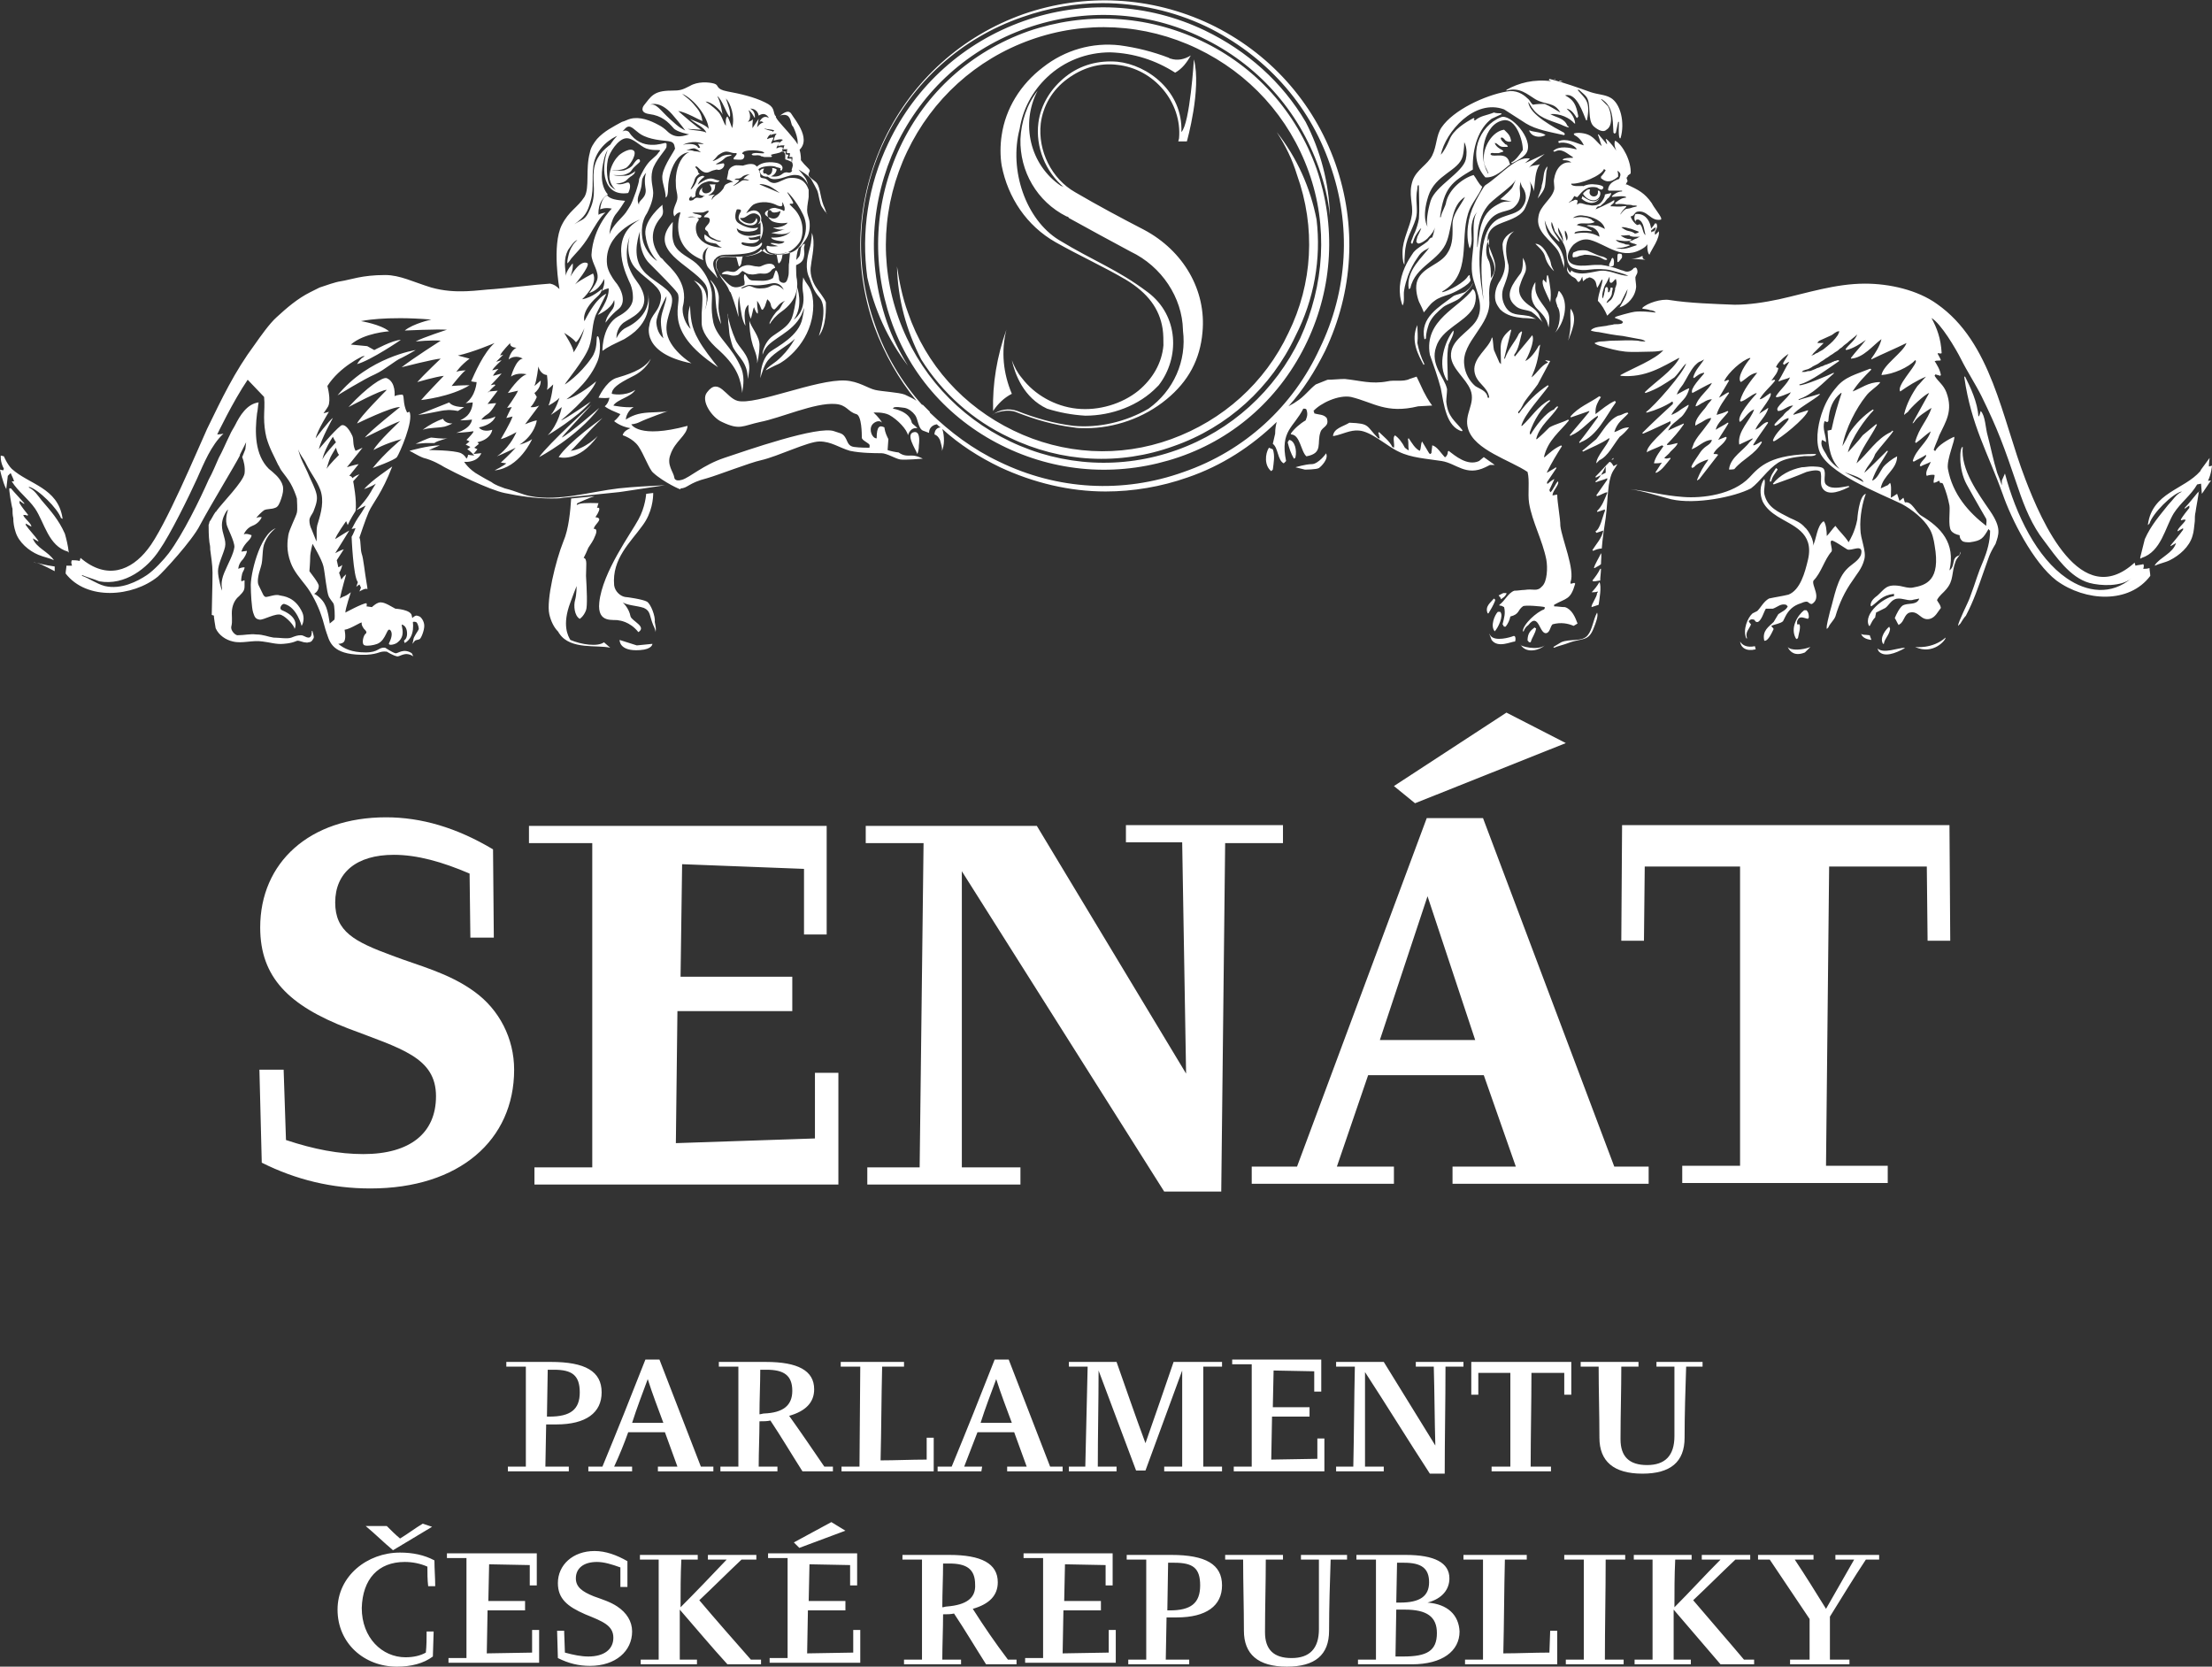
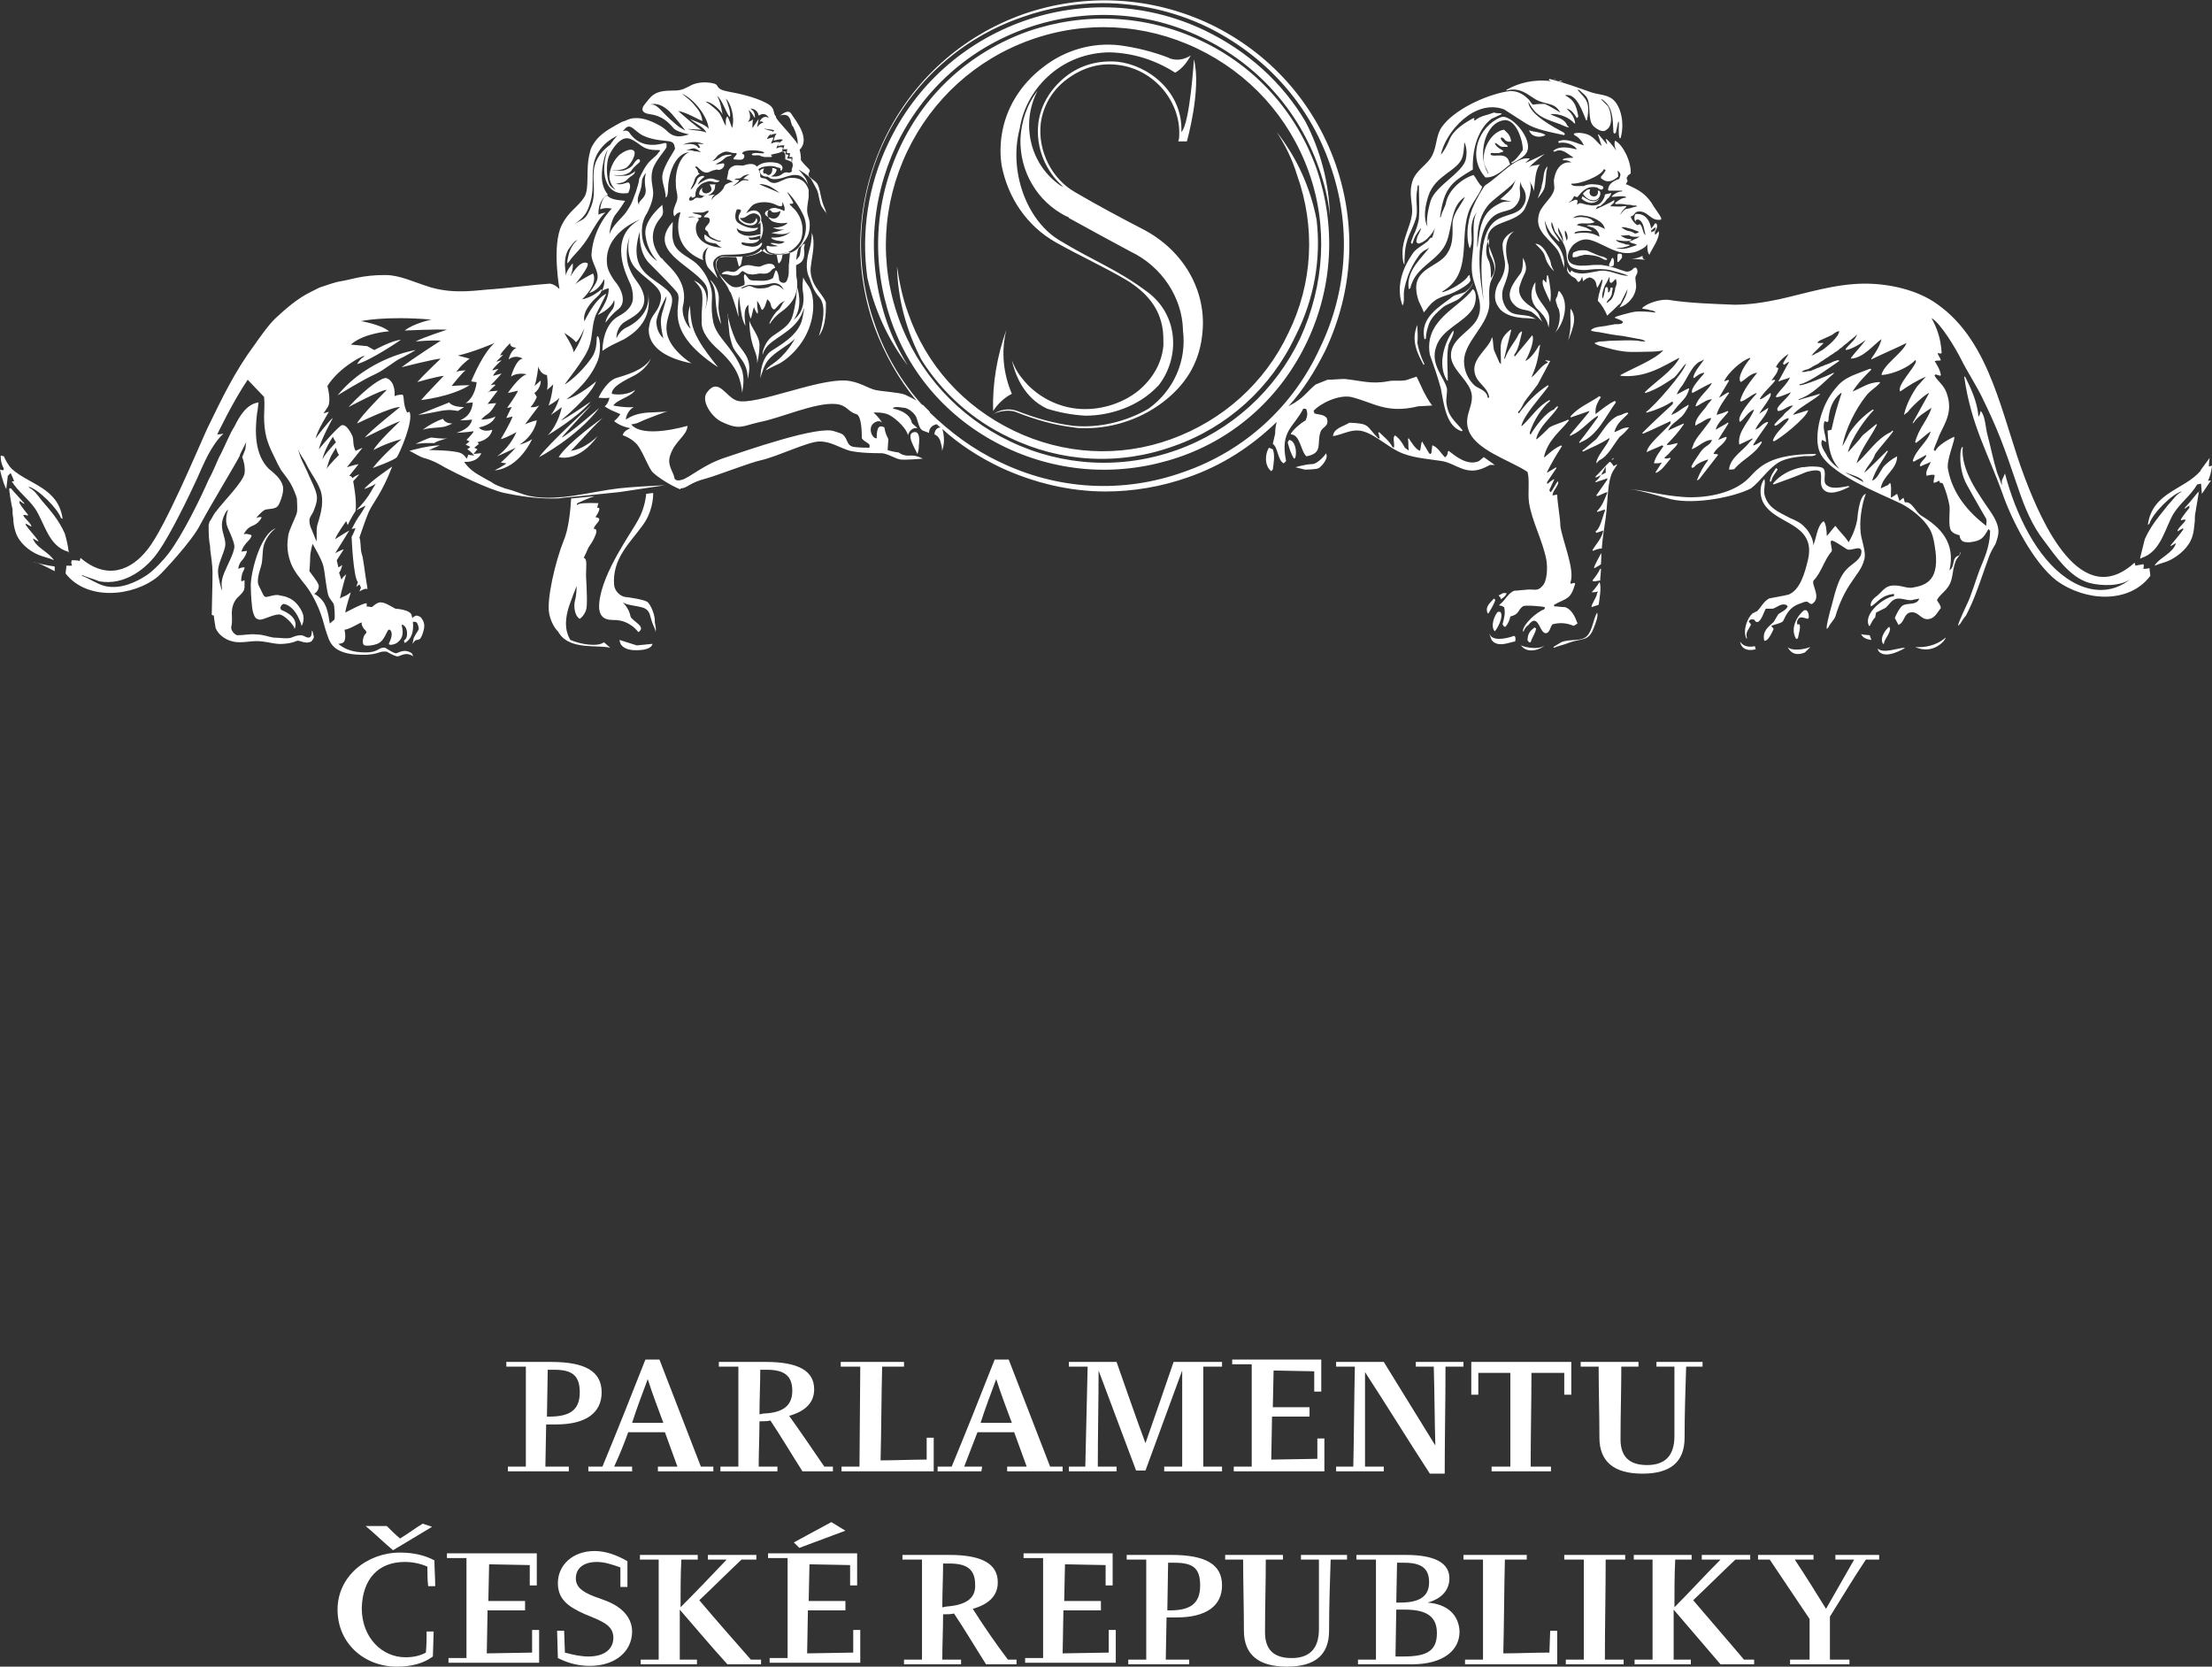
<svg xmlns="http://www.w3.org/2000/svg" version="1.1" id="logo_negative" x="0px" y="0px" viewBox="0 0 283.1 213.3" style="enable-background:new 0 0 283.1 213.3;" xml:space="preserve">
  <rect x="0" y="0" width="283.1" height="213.3" fill="#333333" stroke="none" />
  <style type="text/css">
	.st0{fill:#FFFFFF;}
</style>
  <g id="logo_SENAT_CZ_1_">
    <path id="text" class="st0" d="M94.5,187.7h-2.3v0.6h7.3v-0.6h-2.4c0-1.9,0.1-3.9,0.1-5.8c0.5,0,1,0,1.4-0.1   c1.4,2.1,2.7,4.3,4.1,6.5h3.9v-0.6h-1.1c-1.5-2.2-3-4.4-4.5-6.5c2.1-0.6,3.2-1.7,3.2-3.4c0-2.4-2.1-3.5-6.2-3.5h-6v0.6h2.5V187.7   L94.5,187.7z M97.3,175.3h0.8c2.2,0,3.3,0.7,3.3,2.7c0,1.9-1.2,2.8-3.6,2.9c-0.2,0-0.4,0.1-0.6,0.1l0,0   C97.2,179.1,97.3,177.2,97.3,175.3z M51.8,199.9c1,0,2,0.2,2.9,0.6c0,0.8,0,1.7,0.1,2.5h0.9c0-1.1-0.1-2.2-0.1-3.3   c-1.3-0.7-2.8-1-4.4-1c-4.2,0-8,3-8,7.3s3.4,7.3,7.6,7.3c1.8,0,3.4-0.4,4.6-1.3l0.1-3.2h-0.9c0,0.9,0,1.8-0.1,2.7   c-0.7,0.4-1.6,0.6-2.6,0.6c-3,0-5.6-2.5-5.6-6.3C46.4,202.1,48.4,199.9,51.8,199.9z M67.3,187.7H65v0.6h7.8v-0.6h-3l0.1-5.4   c0.3,0,1.2,0,1.3,0c3.8,0,5.8-1.5,5.8-4.1c0-2.7-2.1-3.9-6.5-3.9h-5.7v0.6h2.5L67.3,187.7L67.3,187.7z M70.1,175.3h0.8   c2.3,0,3.3,0.7,3.3,2.9s-1.2,3.1-3.9,3.1H70L70.1,175.3z M55.3,195.4l-1.2-0.4c-1,0.6-1.9,1.3-2.9,1.9c-0.6-0.5-1.1-1-1.7-1.6h-2.7   c1.2,1,2.3,2.1,3.5,3.1L55.3,195.4z M101.6,197.4l0.7,0.7l5.9-2.2l-1.8-1.1L101.6,197.4z M189.2,175.7c1.4,0,2.7,0,4.1,0v12h-2.4   v0.6h7.6v-0.6h-2.6c0-4,0.1-8,0.1-12c1.4,0,2.8,0,4.2,0c0,0.9,0,1.9,0,2.8h0.9c0-1.4,0-2.8,0-4.2h-12.8c0,1.4,0,2.8,0,4.2h0.9   C189.2,177.5,189.2,176.6,189.2,175.7z M204.7,184c0,3,1.8,4.6,5.5,4.6c3.6,0,5.4-1.5,5.4-4.6c0-3,0.1-6.1,0.2-9.1h2.1v-0.6H212   v0.6h2.3c0,2.9,0,5.9,0,8.9c0,2.5-1.2,3.7-3.5,3.7c-2.3,0-3.4-1.1-3.4-3.3v-0.1c0-3.1,0.1-6.1,0.1-9.2h2.2v-0.6h-7.4v0.6h2.3   C204.6,177.9,204.7,181,204.7,184z M160.2,187.7h-2.3v0.6h11.6v-4.2h-0.9v2.6l-5.9,0.1l0.1-5.5h4.8v-1.2h-4.7l0.1-4.7l5.2,0.1v2.6   h0.9V174h-11.4v0.6h2.5V187.7L160.2,187.7z M110,187.7h-2.3v0.6h11.8V184h-0.9v2.8c-2,0-4,0.1-5.9,0.1c0.1-4,0.1-8,0.2-12h2.8v-0.6   h-8.1v0.6h2.5L110,187.7L110,187.7z M68.2,211.5l-5.9,0.1l0.1-5.5h4.8v-1.2h-4.7l0.1-4.7l5.2,0.1v2.6h0.9v-4.1H57.2v0.6h2.5v12.8   h-2.3v0.6H69v-4.2h-0.9v2.9L68.2,211.5L68.2,211.5z M125.7,187.7h-2.3c0.6-1.5,1.1-2.9,1.7-4.4h4.7l1.6,4.4h-2.5v0.6h7.1v-0.6h-1.6   c-1.8-4.6-3.5-9.1-5.3-13.7h-1.8c-1.8,4.6-3.6,9.1-5.5,13.7H120v0.6h5.6L125.7,187.7L125.7,187.7z M127.5,176.5   c0.6,1.9,1.3,3.7,2,5.6h-4C126.1,180.2,126.8,178.4,127.5,176.5z M181.2,174.9h2.3c0.1,3.4,0.1,6.7,0.2,10.1   c-2.2-3.6-4.4-7.1-6.6-10.7H171v0.6h2.4c-0.1,4.3-0.1,8.5-0.2,12.8H171v0.6h6.1v-0.6h-2.4v-12.1c2.8,4.3,5.5,8.7,8.3,13h1.9   c0-4.6,0.1-9.1,0.1-13.7h2.3v-0.6h-6.1V174.9L181.2,174.9z M182.7,205.1c1.9-0.5,2.8-1.7,2.8-3.1c0-2-1.9-3-5.6-3h-6.3v0.6h2.5   v12.8h-2.3v0.6h6.9c3.9,0,6.1-1.7,6.1-4.2C186.7,206.7,185.3,205.3,182.7,205.1z M178.8,200h0.9c2.2,0,3.2,0.7,3.2,2.5   s-1.2,2.6-3.7,2.6h-0.5L178.8,200z M179.6,212h-1l0.1-6c0.5,0,0.8,0,1.1,0c2.8,0,4.1,0.9,4.1,3C183.9,211.3,182.6,212,179.6,212z    M198.3,211.5c-2,0-4,0.1-5.9,0.1c0.1-4,0.1-8,0.2-12h2.8V199h-8.1v0.6h2.5v12.8h-2.3v0.6h11.8v-4.3h-0.9L198.3,211.5L198.3,211.5z    M166.5,199.6h2.3c0,2.9,0,5.9,0,8.9c0,2.5-1.2,3.7-3.5,3.7c-2.3,0-3.4-1.1-3.4-3.3v-0.1c0-3.1,0.1-6.1,0.1-9.2h2.2V199h-7.4v0.6   h2.3c0,3,0.1,6.1,0.1,9.1s1.8,4.6,5.5,4.6c3.6,0,5.4-1.5,5.4-4.6c0-3,0.1-6.1,0.2-9.1h2.1V199h-5.9L166.5,199.6L166.5,199.6z    M216.7,204.8c1.8-1.7,3.6-3.5,5.4-5.2h1.9V199h-6.2v0.6h2.4c-2,2-3.9,4.1-5.9,6.1c0-2,0-4.1,0.1-6.1h2.1V199h-7.4v0.6h2.4v12.8   h-2.3v0.6h7.2v-0.6h-2.2c0-2.1,0-4.3,0-6.4c2,2.3,4,4.7,6,7h4.3v-0.6h-1.3C221.1,209.9,218.9,207.4,216.7,204.8z M234.9,199v0.6   h2.4c-1.2,2.1-2.4,4.2-3.6,6.3c-1.3-2.1-2.6-4.2-4-6.3h2.4V199H225v0.6h1.5c1.7,2.5,3.4,5.1,5.1,7.6v5.2h-2.5v0.6h7.6v-0.6h-2.5   c0-1.8,0-3.6,0-5.5c1.5-2.4,3-4.9,4.6-7.3h1.7V199H234.9L234.9,199z M200.2,199.6h2.5v12.8h-2.3v0.6h7.4v-0.6h-2.4   c0-4.3,0.1-8.5,0.1-12.8h2.5V199h-7.8V199.6L200.2,199.6z M154,174.9h2.4v-0.6h-6.2c-1.2,3.5-2.4,7-3.6,10.4   c-1.3-3.5-2.5-7-3.7-10.4h-6.1v0.6h2.4c-0.1,4.3-0.2,8.5-0.3,12.8h-2.1v0.6h6.1v-0.6h-2.4c0-4.1,0.1-8.2,0.1-12.3   c1.6,4.3,3.2,8.5,4.8,12.8h1.2c1.6-4.3,3.1-8.5,4.7-12.8c0,4.1,0,8.2,0,12.3H149v0.6h7.4v-0.6H154C154,183.4,154,179.1,154,174.9z    M109.2,211.5l-5.9,0.1l0.1-5.5h4.8v-1.2h-4.7l0.1-4.7l5.2,0.1v2.6h0.9v-4.1H98.3v0.6h2.5v12.8h-2.3v0.6h11.6v-4.2h-0.9   L109.2,211.5L109.2,211.5z M89.5,204.8c1.8-1.7,3.6-3.5,5.4-5.2h1.9V199h-6.2v0.6H93c-1.9,2-3.9,4.1-5.9,6.1c0-2,0-4.1,0.1-6.1h2.1   V199h-7.4v0.6h2.4v12.8H82v0.6h7.2v-0.6H87c0-2.1,0-4.3,0-6.4c2,2.3,4,4.7,6.1,7h4.3v-0.6h-1.3C93.9,209.9,91.7,207.4,89.5,204.8z    M79,205.6c-0.9-0.6-1.9-0.9-3-1.3c-1.5-0.6-2.3-1.2-2.3-2.3c0-1.3,1-2.1,2.7-2.1c0.9,0,1.9,0.3,3,0.7v2.5h0.9v-3.3   c-1.4-0.8-2.8-1.3-4.2-1.3c-2.8,0-4.7,1.8-4.7,4.1c0,2,1.2,3,3.5,4c2.2,0.9,3.6,1.4,3.6,3c0,1.5-1.2,2.4-3.2,2.4   c-0.9,0-1.9-0.2-3-0.5l-0.1-2.8h-0.9l0.1,3.5c1.4,0.7,2.7,1,4.1,1c3.3,0,5.4-1.9,5.4-4.4C80.9,207.5,80.2,206.4,79,205.6z    M80.4,183.3h4.7l1.6,4.4h-2.5v0.6h7.1v-0.6h-1.6c-1.8-4.6-3.5-9.1-5.3-13.7h-1.8c-1.8,4.6-3.6,9.1-5.5,13.7h-1.8v0.6h5.6v-0.6   h-2.3C79.3,186.2,79.9,184.7,80.4,183.3z M82.9,176.5c0.6,1.9,1.3,3.7,2,5.6h-4C81.5,180.2,82.2,178.4,82.9,176.5z M149.9,199h-5.7   v0.6h2.5v12.8h-2.3v0.6h7.8v-0.6h-3l0.1-5.4c0.3,0,1.2,0,1.3,0c3.8,0,5.8-1.5,5.8-4.1C156.4,200.2,154.3,199,149.9,199z    M149.7,206.1h-0.3l0.1-6.1h0.8c2.4,0,3.3,0.7,3.3,2.9C153.6,205.2,152.4,206.1,149.7,206.1z M141.9,211.5l-5.9,0.1l0.1-5.5h4.8   v-1.2h-4.7l0.1-4.7l5.2,0.1v2.6h0.9v-4.1H131v0.6h2.5v12.8h-2.3v0.6h11.6v-4.2h-0.9L141.9,211.5L141.9,211.5z M124.5,205.9   c2.1-0.6,3.2-1.7,3.2-3.4c0-2.4-2.1-3.5-6.2-3.5h-6v0.6h2.5v12.8h-2.3v0.6h7.3v-0.6h-2.4c0-1.9,0.1-3.9,0.1-5.8c0.5,0,1,0,1.4-0.1   c1.4,2.1,2.7,4.3,4.1,6.5h3.9v-0.6H129C127.4,210.3,125.9,208.1,124.5,205.9z M121.2,205.6c-0.2,0-0.4,0.1-0.6,0.1l0,0   c0-1.9,0.1-3.8,0.1-5.6h0.8c2.2,0,3.3,0.7,3.3,2.7C124.9,204.5,123.7,205.4,121.2,205.6z" />
-     <path id="SENAT" class="st0" d="M60.7,126.9c-3.3-2.4-7.1-3.3-10.5-4.6c-4.9-1.8-7.3-3.1-7.3-6.8c0-3.8,2.7-6.1,7.5-6.1   c3,0,6.2,0.9,9.7,2.4l0.1,8.2h3l-0.1-11.3c-4.7-2.8-9.2-4.1-13.7-4.1c-9.8,0-16.1,5.8-16.1,14.1c0,6.4,3.7,10,11.2,12.9   c6.8,2.6,11.3,3.7,11.3,8.7c0,4.7-3.3,7.4-9.3,7.4c-3.1,0-6.3-0.6-9.9-1.8l-0.3-9h-3.1l0.3,11.9c4.4,2.2,9,3.3,13.9,3.3   c11.4,0,18.4-6.2,18.4-15.2C65.8,132.9,63.9,129.2,60.7,126.9z M104.3,145.7l-17.8,0.6l0.2-16.9h14.7V125H87.1l0.2-14.4l15.6,0.6   v8.4h2.9v-13.9H67.7v2.2h8.1v41.5h-7.4v2.2h38.9v-14.3h-3L104.3,145.7L104.3,145.7z M200.4,95.1l-7.6-3.9l-14.4,9.4l2.7,2.2   L200.4,95.1z M249.5,105.6h-41.9l-0.1,14.8h2.9l0.1-9.5h12.2v38.3h-7.4v2.2h26.3v-2.2h-7.9l0.4-38.3h12.5l0.1,9.5h2.9L249.5,105.6z    M189.8,104.7h-7.2L166,149.3h-5.8v2.2h18.2v-2.2h-7.3l4-11.7h14.8l4.1,11.7h-8.1v2.2H211v-2.2h-4.4L189.8,104.7z M176.6,133.1   l6.1-18.4l6.1,18.4H176.6z M164.2,105.6h-20.1v2.2h7.2l0.5,29.6l-19.1-31.7h-21.9v2.2h7.4l-0.5,41.5H111v2.2h19.6v-2.2h-7.5v-37.9   l25.9,41h7.3l0.5-44.6h7.4L164.2,105.6L164.2,105.6z" />
    <path id="znak_2_" class="st0" d="M4.3,71.9C4.4,72,4.5,72,4.7,72.1C4.3,71.9,4.1,71.8,4.3,71.9z M4.7,72C5.5,72.3,7,73.1,7,73.1   v-0.6C7,72.5,5.5,72.3,4.7,72z M53.7,78.9c-0.3-0.1-0.4-0.2-0.7,0c-0.3,0.2-0.5,0.6-0.5,0.6s-0.1,0.2,0,0.2s0.4-0.2,0.7-0.1   c0.2,0,0.4,0.6,0.4,0.9c-0.1,0.3-0.7,1-0.7,1.4c-0.1,0.4-0.1,0.5-0.1,0.5s0.2-0.3,0.3-0.4s0.4-0.1,0.6-0.2s0.6-1.1,0.6-1.7   S53.9,79,53.7,78.9z M73,81.9c-0.3-0.5-1.1-1.9,0-4.8c0.2-0.6,0.8-2.1,0.8-2.1s0,1.1-0.2,1.8c-0.2,0.7-0.1,2,0.6,2.4   c0,0,0.5-0.3,0.8-1.1c0.2-0.5,0.1-2.7,0-4.4c0-1.3,0.2-2.2-0.3-2.3c0.2-0.4,0.4-0.8,0.6-1.3c0.3-0.5,0.6-0.8,0.9-1.6   c0.1-0.2,0.3-0.9-0.2-0.8c0-0.4,0.6-0.8,0.7-1.2c0-0.3-0.5-0.3-0.5-0.3c1-1.5,0.2-1.2,0.2-1.2c0.1-0.2,0.1-0.4,0.2-0.6   c0,0-1.9-0.1-2.5,0.1c-0.5,0.3-0.2-0.1-0.2-0.1s1.5-0.7,2.2-0.9l-3,0.3c-0.1,1.5-0.3,3.9-1,5.5c-1,2.5-2.2,7.5-1.8,9.3   c0.2,0.9,0.6,1.7,1.1,2.2c0.1,0.1,0.1,0.2,0.2,0.3c1.4,2.1,4.9,1.4,6.5,1.8l-0.8-0.7C76.5,82.8,74.4,82.5,73,81.9z M8.8,70.7   L8.8,70.7c-0.1-0.9-0.3-1.7-0.5-2.4c-0.8-1.8-1.8-2.9-3-4.3c-0.4-0.5-0.9-1.3-1.6-1.6v-0.1c1.2,0.3,3.7,2.8,4.1,4   c0.1,0,0.1,0.1,0.2,0.1c0,0,0,0,0-0.1C7.4,62.4,3.7,62,1.5,60l0,0c-0.6-0.6-1-1.6-1-1.6l-0.4-0.1c0,0-0.1,0.8,0.4,1.7l-0.1,0.2   L0,60.1c0,0,0.3,1.5,0.8,2.5L1,60.9l0.3-0.3l-0.2-0.1c0,0,0.1,0.1,0.3,0.1c0.1,0.3,0.3,0.6,0.4,1l0,0c-0.1,0-0.2,0-0.3,0   c0.8,1.3,2.1,2.2,3,3.5c1.2,1.8,1.7,4.8,4.2,5.5C8.7,70.6,8.7,70.7,8.8,70.7z M97.8,33.9c-0.3,0.1-0.5,0.3-0.9,0.2   c-0.5,0-1-0.3-1.6-0.1c-0.8,0.2-0.8,0.7-1.4,0.8c-0.4,0-0.6-0.1-0.8-0.1s-0.5,0.1-0.6,0.2c-0.4,0.3,0.2,0.1,0.9,0.3   c0.3,0.1,0.7,0.1,1,0s0.5-0.6,0.7-0.5s0.5,0.4,0.9,0.4c0.6,0.1,0.9-0.1,1.3-0.1c0.4,0,1,0.2,1.5-0.5c0.1-0.1,0.3-0.2,0.4-0.2   C99.1,33.6,98.3,33.7,97.8,33.9z M79.3,81.9c0,0-0.1,1.5,2.6,1.3c1.6-0.1,1.6-0.8,1.6-0.8l-2,0.2L79.3,81.9z M99.3,34.2L99.3,34.2   L99.3,34.2L99.3,34.2L99.3,34.2L99.3,34.2L99.3,34.2z M82.8,77c-0.5-0.3-2.6-0.6-2.8-0.6c-0.6-0.1-1.3-0.7-1.4-1.5   c-0.3-3.4,2.1-5.5,3.6-7.6c1.3-1.7,1.4-3.6,1.4-4.2h-0.1l-0.8,0.1c0,0-0.1,1.7-1,3.3c-0.9,1.7-4.6,6.7-5,10.6   c-0.3,2.8,1.9,2.1,2.5,2.3c0,0,1.4,0.1,2.5,1.5c1.1-0.7-0.8-1.4-1-2c-0.2-1.1-1-1.8-1-1.8c0.7,0.4,1.8,0.4,2.7,0.7   c0.9,0.4,0.7,1,1.2,2.2c0.2,0.4,0.3,0.7,0.3,0.9l0,0l0,0c0.1-0.5,0-0.7-0.1-1.3C83.9,78.9,83.3,77.3,82.8,77z M6.9,71.7L6.9,71.7   c-0.7-1.1-2.3-1.6-2.7-2.8c0.2,0.1,0.5,0.3,0.7,0.4v-0.1c-0.5-0.7-1.1-1.3-1.6-2c0-0.1,0-0.1,0-0.2c0.2,0.1,0.5,0.3,0.7,0.4   c0.1-0.3-0.8-1-1-1.4v-0.1c0.3,0,0.3,0,0.5,0.1l0.1-0.1c-0.4-0.5-0.8-1-1.1-1.5c0-0.1,0-0.2,0-0.3l0,0c0.2,0.1,0.4,0.3,0.6,0.4l0,0   v-0.1c-0.6-0.7-1.2-1.3-1.7-1.9c-0.1,0-0.1,0-0.2,0c-0.1,0,0.3,2.4,0.4,2.6c0,0.4,0,0.8,0.1,1.2c0,0.6,0.1,1.2,0.3,1.8   c0.4,1.3,1.7,2.4,2.9,2.9C5.6,71.3,6.3,71.4,6.9,71.7z M182.7,30.9c-0.6,0.5-1.3,0.8-1.8,1.4c-0.4,0.6-0.8,1.2-1.1,1.9   c-0.7,1.6-0.9,3.3-0.3,4.9c0.3-0.4,0.1-1.4,0.2-1.9c0.1-0.7,0.3-1.3,0.5-1.9c0.3-0.8,0.7-1.6,1.2-2.3c0.2-0.3,0.4-0.6,0.7-0.8   c0.2-0.2,0.8-0.4,0.9-0.6c-0.9,1.3-3.1,3-2.7,5.4c0.1,0,0.1-0.1,0.2-0.1c0.6-2.9,3.8-3.5,4.7-6.1c0.7-2,0.5-4.5,2.3-5.6   c-0.6,1.2-1.6,2.2-1.6,3.5c0,1.2,0.1,2.5-0.6,3.6c-0.9,1.6-3.2,1.8-3.9,3.6c-0.3,0.8-0.1,1.9,0.2,2.7c0.1,0.2,0.7,1.4,0.6,1.4   c0.5-0.5,0.7-1,1.4-1.5c0.5-0.4,1.2-0.6,1.8-0.8c0.4-0.1,2.9-1.3,2.8-1.9c-0.1-0.3-0.1-0.3-0.1-0.6c-0.1,0-0.1,0.1-0.2,0.1   c-0.4,0.8-2.4,1.9-3.3,2.1v-0.1c3.8-2.2,2.2-6.5,3.3-10c0.4-1.3,1.4-2.3,1.8-3.4c-0.5-0.4-0.7-1-1.1-1.5c-1.4,0.4-3.1,1.8-3.5,3.4   c-0.1,0.7-0.6,1.3-0.7,2h-0.1c0.5-3.8,1.5-4.5,4.2-6.1c-0.1-2.9,0.8-5.3,2.4-6.5c0.4-0.2,0.9-0.4,1.3-0.6l0,0c0,0,0,0-0.1-0.1   c-0.3,0-0.6,0-0.9-0.1c-1,0.4-1.7,0.4-2.4,1c-0.1,0-0.1,0-0.2,0c0.1-0.1,0.1-0.1,0.1-0.2l-0.1-0.1c-1.1,0.6-2.6,1.5-3.1,2.8   c-0.3,0.7-0.7,1.5-1.1,1.9c0.6-2.9,4.3-7.2,8.1-5.8c0.9,0.6,1.9,1.2,2.8,1.8c1.3,0.8,3.1,1.1,4.9,1.5c0,0,0-0.1,0.1-0.1   c0,0-0.1-0.1-0.1-0.2c-1.3-0.7-4.4-2.3-4.6-3.9c0.1,0,0.1,0,0.1,0.1c0.9,1.6,1.7,1.9,3.7,2.6c0.4,0.1,1,0.5,1.4,0.5   c-0.1-0.1-0.1-0.2-0.2-0.2c-0.4-1-1.3-1-2.2-1.5c1.3-0.1,2.5,0.5,3.1,1.2h0.1c-0.1-0.9-0.6-1.4-1.1-1.9c0.6,0.1,1,0.7,1.3,1.2   c0.1,0,0.1-0.1,0.2-0.2c-0.3-1.6-0.6-2.1-1.7-2.7c1.5-0.4,2.3,2.3,2.7,3.2h0.1c0.5-2.5-0.2-2.7-1.2-3.9c0.1,0,0.1,0,0.2,0   c0.4,0.4,0.9,0.7,1.1,1.2c0.4,1,0,2.6,0.7,3.4c0.3,0.3,1.2,1,1.7,0.5c0.9-0.5,0.6-2.3,0.2-3c-0.3-0.3-0.6-0.6-0.9-0.9h0.1   c1.4,0.9,1.4,2.3,1.5,4.3c0,0,0.1,0,0.1,0.1h0.1c0,0,0-0.1,0.1-0.1l0.3-1.4c0,0,0,0,0.1,0c0,0.5-0.1,1.8,0.1,2.1h0.1   c0.6-2,0-4.5-1.3-5.2c-0.7-0.4-1.6-0.4-2.5-0.7c-1.7-0.6-3.3-1.2-5.3-1.7c0,0,0,0.1-0.1,0.1c0.1,0.1,0.3,0.2,0.4,0.2   c-2.3-0.3-4.2,0.2-5.8,1.1v0.1c1.7-0.5,2.7,0.5,3.7,1.1c1.4,0.8,2.4,0.3,3.2,1.7l0,0c-0.7-0.4-1.3-0.8-2-1.1c-0.5,0-1,0-1.5,0.1   c-0.3-0.2-0.4-0.6-0.7-0.8c-0.6-0.6-1.5-1.1-2.6-0.9c-2.9,0.5-6.9,2.4-8.4,4.6c-0.7,1-0.6,2.4-1.2,3.6c-0.6,1.2-2,1.8-2.5,3.2   c-0.6,1.8,0.1,3-0.1,4.4c-0.2,1.5-1.2,3.1-1.2,4.8c0,0.3,0,1.2,0.2,1.5c0.1,0.3,0-0.3,0.1-1.3c0.1-2,0.9-2.9,1.4-4.5   c0.3-1,0-2,0.1-3.1c0-0.3,0.1-0.6,0.1-0.8c0-0.1,0-0.3,0.1-0.4s0.1,0.2,0.1,0.3c0,1.3,0.1,2.7,0,4c-0.1,0.6-0.3,1.2-0.5,1.7   c-0.1,0.2-0.2,0.4-0.3,0.7c0,0.1-0.3,0.6-0.2,0.7c0,0,0,0,0.1,0.1c0.1,0,0.1-0.1,0.1-0.1c0.1-0.3,0.2-0.6,0.3-0.8   c0.1-0.2,0.6-1,0.8-1.1c-0.1,0.3-0.4,0.9-0.5,1.1c0,0.1-0.2,0.6-0.1,0.7c0,0,0,0,0.1,0.1c0.2,0.3,1.3-0.5,1.4-0.7   c0.4-0.4,0.8-0.9,0.9-1.5c-0.1,0.4-0.2,1-0.4,1.5C183,30.4,182.9,30.7,182.7,30.9z M199.1,10.2c-0.1,0-0.1,0-0.2-0.1   C198.9,10.1,199,10.1,199.1,10.2L199.1,10.2z M199.5,10.3c0.2,0,0.3,0.1,0.5,0.1l0,0C199.8,10.5,199.6,10.4,199.5,10.3z    M183.1,25.7c-0.4,1.3-0.6,2.8-0.4,3.3c0,0-0.8-1.1,0.1-3.9c0.9-2.8,3.9-3.2,4.4-5.1c0.2-0.8,0.2-1.8,0.2-1.8s0.5,0.8,0.2,2.2   C187.2,22.1,183.7,23.8,183.1,25.7z M191.4,38.5c0.1,0.4,0.3,0.7,0.6,1.1c0.8,0.8,1.9,1,2.9,1.1c0.6,0,1.3,0.1,1.7,0.1   c-0.4-0.1-0.5-0.3-1.2-0.4c-1.1-0.2-2,0-2.7-1.1c-0.5-0.8-0.6-1.8-0.2-2.7c0.3-0.8,0.8-2.1,0.5-2.9c-0.8-3.1,0.6-4,0.8-4.1   c-0.3,0.1-1.4,0.6-1.5,1.7c0,0.8,0.2,1.5,0.3,2.2c0.1,0.9-0.2,1.7-0.6,2.4C191.5,36.6,191.2,37.6,191.4,38.5z M197.5,41.3   c-0.4-0.4-0.4-1-0.8-1.4c-0.3-0.4-0.7-0.6-1.1-0.9c-0.8-0.6-1.4-1.4-1.1-2.4c0.5-1.6,0.8-1.6,0.8-2.3c0-0.7-0.4-1.3-0.4-1.3   s0.1,1.4-0.3,2c-0.9,1.2-2.2,2.8-0.7,4.1c0.6,0.6,1.4,0.5,2.1,0.8C196.6,40.3,197,40.8,197.5,41.3z M100.9,17.3   c0.1,0.1,0.1,0.2,0.2,0.3c-0.2-0.4-0.4-0.8-0.6-1c-0.5-0.5-1-1-1.4-1.2c0.2,0.3,0.4,0.7,0.7,0.9C100.2,16.5,100.5,16.8,100.9,17.3z    M200.7,43.6c0.4-1.1,1.3-2.9,0.3-4.1C200.9,40.9,201.2,41.7,200.7,43.6L200.7,43.6z M198.2,41.9c0.1-0.7,0.2-1.5-0.2-2.1   c-0.6-1-1.6-1.9-1.5-3.2c0-0.2,0-0.3,0-0.5c-0.6,0.9-0.7,2.1-0.1,3c0.1,0.2,0.3,0.4,0.5,0.6c0.3,0.3,0.7,0.7,0.9,1.1   C198,41.1,198.1,41.5,198.2,41.9z M198.9,34.7c-0.7-1.2-0.1-0.7-0.9-2.2c-0.7-1.4-1.5-1.3-1.5-1.3c0.3,0.3,1,0.9,1.2,1.5   C198,34,198.9,34.7,198.9,34.7z M198.4,36.8c-0.1-0.8-0.4-2.8-0.5-0.6c0,0-0.4-0.5-0.4-0.4c-0.3,0.5,0.4,1.7,0.6,2.2   c0.1,0.2,0.3,0.6,0.3,0.7C198.5,38.1,198.5,37.4,198.4,36.8z M210.1,32.8c-0.2,0.1-0.6,0.3-1.3,0.3c-0.1,0,2.2,0.2,1.7,0.1   C210,33.1,210.4,32.6,210.1,32.8z M198,21.3c-0.6,0.9-0.3,1.2-0.7,2.5c0.1,0.1-0.5,1.5-0.5,1.6c1.1-1.4,0.9-1.3,1.1-3.3   C197.9,21.8,198.1,21.5,198,21.3z M208.3,23.2c0-0.1-0.1-0.3-0.1-0.4c-0.1,0-0.2-0.1-0.2-0.1c-0.9,0.2-2.1,0.5-2.2,1.6   c0,0,0,0,0.1,0.1h1.7v0.1c-0.5,0-1,0.3-1.3,0.6v0.1c0.6,0,1.3-0.2,1.8,0c0,0,0,0,0,0.1c-0.5,0-0.9,0.3-1.3,0.6l-0.1,0.1   c0,0.2,0.4,0.1,0.5,0.1c0.3,0,0.6,0,1,0.1c0.2,0,0.6,0,0.8,0.1c0.1,0,0.2,0,0.3,0s0.2,0.1,0.3,0c0,0-0.1,0-0.1,0.1   c-0.2,0.1-0.5,0.1-0.7,0.2c-0.2,0.1-0.7,0.1-0.8,0.2c-0.3,0.2-0.5,0.5-0.7,0.8c0,0,0.1-0.1,0.1-0.2s0.1-0.1,0.1-0.2   c0.2-0.3,0.4-0.5,0.6-0.7s-0.3-0.1-0.4-0.1c-0.5,0.1-1.1,0-1.6,0c0.1-0.2,0.3-0.3,0.4-0.4c0-0.1,0.1-0.1,0.1-0.2v-0.2   c-0.2,0.1-0.3,0.2-0.5,0.3c-0.6,0.3-1.2,0.6-1.9,0.9c0.1-0.1,0.1-0.2,0.2-0.3c0.1-0.1,0.2-0.1,0.3-0.1s0.2-0.1,0.3-0.2   c0.2-0.2,0.4-0.3,0.5-0.5c0.1-0.1,0.2-0.3,0.4-0.4c0,0,0.3-0.4,0.3-0.5c0,0,0,0,0-0.1c-0.3,0.1-0.6,0.1-0.8,0.2   c0,0.4-0.4,0.9-0.4,0.9c-0.3,0.4-0.7,0.5-1.2,0.5c-0.2,0-0.5-0.1-0.7-0.1c-0.1,0-0.3-0.1-0.4-0.1c-0.2-0.1-0.7-0.2-0.8,0.1   c-0.2-0.2,0.2-0.5-0.1-0.6c-0.2-0.1-0.3,0-0.5,0.1c-0.1,0-0.5,0.2-0.5,0.3c0-0.1,0-0.1,0.1-0.2c0.7-0.4,0.5-1.3,1.7-1.9v-0.1   c-0.4,0-1.3,0.1-1.5-0.2v-0.1c1.1,0.1,3.9-1,4.2-1.9c0,0,0,0.1,0.1,0.1l0.1,0.1c-0.2,0.3-0.3,0.5-0.6,0.8c0,0,0,0.1,0,0.2   c0.8,0.7,1.5,0.4,2.2-0.2c0-0.2,0-0.5-0.1-0.7h0.1c0.1,0.1,0.1,0.1,0.2,0.2c0.2,0.3,0,0.5-0.1,0.9c0,0,0.1,0,0.1,0.1   c0.4-0.1,0.8-0.2,1-0.5c0.4-1-2-4.3-2.7-4.8h-0.1l0,0c0.1,0.2,0.1,0.4,0.2,0.6c0,0,0,0-0.1,0c-0.3-0.4-0.7-0.8-1-1.2h-0.1   c0.2,0.5,0.3,1,0.5,1.5c-0.9-0.7-1.1-1.6-2.9-1.7c-0.2,0-0.4,0-0.7,0.1c0.1,0.1,0.1,0.2,0.1,0.2c0.5,0.2,1,0.8,1.2,1.3l0,0   c-1.1-0.3-2.2-1-3.3-0.5c0.1,0.1,0.1,0.1,0.1,0.2c0.8-0.2,2,0.2,2.3,0.8h-0.1c-0.8-0.2-2.1-0.5-2.9,0.2c0,0,0,0.1,0.1,0.1h0.1   c0.9-0.5,1.6,0.3,2.3,0.7v0.1c-0.6,0-1,0-1.3,0.2c0,0,0,0.1,0.1,0.1c0.5,0,0.8,0.1,1,0.3l0,0c-1.2-0.2-2,0.8-2.2,2.1   c-0.1,0.4,0.1,1,0,1.4c-0.2,0.7-0.7,1.2-1.1,1.7s-0.8,1-0.9,1.7c-0.4,2,1.6,3,2.5,4.4c0.3,0.5,0.4,1,0.6,1.6   c0.1,0.2,0.2,0.5,0.2,0.7c0-0.2,0-0.5,0-0.7v0.1c0-0.8-0.3-1.6-0.7-2.2c-0.6-0.8-1.3-1.3-1.6-2.3c-0.1-0.4-0.2-0.9-0.2-1.1   c0.2,0.7,0.6,1.5,1,1.9c0.1,0.1,0.8,0.9,0.9,0.8c-0.1-0.3-0.4-0.7-0.6-1c-0.2-0.3-0.6-1.1-0.4-1.5c0.1,0.3,0.3,0.8,0.4,1.2   c0.2,0.3,0.4,0.5,0.6,0.8c0.5,0.6,0.9,1.5,0.9,2.3c0.1,1.4,0.7,1.6,1.1,1.7c0.6,0.2,1.2,0.2,1.9,0.1c0.8-0.1,1.9-0.1,2.7,0.1   c0.7,0.2,1.6,0.4,2.2,0.7c-1.3,0-2.5-0.9-3.9-0.6c-0.6,0.1-1.4,0.3-2,0.3c-0.5,0-1.1-0.1-1.4-0.4c0,0.1-0.1,0.2-0.1,0.3   c-0.3-0.2-0.4-0.6-0.5-0.9c0.1,0.2,0,0.5,0.1,0.7s0.2,0.4,0.4,0.5c0.1,0.2,0.5,0.3,0.7,0.5c0.1,0.2,0.3,0.4,0.3,0.4   c0.3-0.1,0.4-0.5,0.5-0.7c0,0.1,0.1,0.5,0.1,0.6c0.2-0.2,0.4-0.3,0.5-0.4c0,0,0,0,0.1,0l0,0l0,0c0.1,0,0.1-0.1,0.2-0.1   c0.2,0,0.6,0.2,0.7,0.4c0.2,0.2,0.2,0.6,0.3,0.9c0,0,0.1,0,0.1-0.1c0.2-0.3,0.3-0.6,0.5-0.9c0,0,0,0,0.1,0   c-0.1,0.9-0.5,1.6-0.6,2.7c0.5,0.5,0.9,1.2,1.2,1.9c0.1-0.1,0.2-0.2,0.3-0.3c0.5-0.4,0.9-0.9,1.4-1.3c0.3-0.6,0.6-1.2,0.9-1.8   c-0.1,0.9-0.6,1.6-1,2.3l-0.3,0.1l0.4-0.1c0.9-0.3,1.9-1.3,2-2.6c0-0.4-0.1-0.8-0.1-1.2c0.1-0.4,0.4-0.5,0.2-1.1   c-0.2-0.3-0.2-0.1-0.4-0.1c-0.2,0.3-0.7,0.6-1.2,0.4c-0.2-0.1-0.4-0.1-0.6-0.2c-0.8-0.3-1.6-0.5-2.4-0.6c-0.2,0-0.4,0-0.7,0   c-0.8,0-3.1,0.5-3.5-0.7c-0.2-0.7,0.3-1.5,0.7-1.9c0.6-0.5,1.3-0.8,2.1-0.6c2.2,0.6,4.2,2.8,6.9,1c1.6-1.1,1.1-4.6-1.1-4.3   c-0.3,0.6,0,0.9,0.2,1.4c-0.3-0.2-0.7-0.7-0.8-1.1c0.5-0.1,0.4-0.4,0.8-0.6c1.4-0.3,1.7,1.3,3.1,1c0-0.1,0-0.1,0-0.2   c-0.2-0.5-0.9-1.3-1.2-1.9c-0.9-1.3-1.7-1.7-3.2-2.4C208,23.7,208.1,23.5,208.3,23.2z M206.9,36.3c0,0.1-0.1,0.3-0.1,0.4   c-0.1,0.1-0.1,0.3-0.1,0.4c-0.1,0.4-0.2,0.8-0.4,1.1c-0.1,0.1-0.1,0.2-0.3,0.3c-0.1,0.1-0.2,0.2-0.4,0.3c0.1-0.3,0.2-0.4,0.3-0.5   c0.2-0.2,0.4-0.5,0.4-0.8c0-0.2,0.1-0.4,0.1-0.6c0-0.1-0.1-0.1-0.2-0.1c-0.1,0-0.1,0.1-0.1,0.2c0,0-0.1,0.4-0.2,0.4c0,0,0,0-0.1,0   c0,0,0-0.3,0-0.4s-0.1-0.4-0.3-0.2l0,0c-0.1,0.1-0.1,0.3-0.1,0.4c-0.1,0.3-0.1,0.7-0.3,1c-0.1-0.3,0-0.8,0.1-1.1   c0.1-0.4,0.2-0.6,0.4-0.9c0.1-0.2,0.3-0.6,0.4-0.8c0,0,0,0.3,0,0.4s0,0.1,0,0.2s0.1,0.2,0.2,0.2c0.2,0,0.4-0.4,0.6-0.5   C206.9,36,206.9,36.2,206.9,36.3z M200,31c-0.1-0.8-0.6-0.9-0.6-1.9C199.6,29.5,200.2,30.4,200,31z M200.5,30.8   c-0.1-0.5-0.3-0.9-0.2-1.3C200.5,29.7,200.8,30.4,200.5,30.8z M203.8,29.1c0.5,0.2,0.9,0.7,0.9,1.2c-1-0.6-2.1-0.6-3.2-0.4   c0-0.1,0.1-0.1,0.1-0.2c0.6-0.2,1.4-0.2,2.1-0.1v-0.1c-0.3-0.1-0.5-0.3-0.8-0.4c-0.3-0.1-0.8-0.2-1.1-0.3c0.3-0.3,1-0.2,1.2-0.2   c0.4,0,0.8,0,1.1-0.2c0,0-0.4-0.2-0.4-0.3c-0.4-0.2-0.7-0.3-1.1-0.3c-0.4-0.1-1.3,0.1-1.3,0.1c0.4-0.3,0.9-0.4,1.4-0.3   c1.1,0.1,2.5,0.7,2.7,1.7c0,0-0.6-0.3-0.9-0.4c-0.2,0-1.4-0.2-1.4,0C203.2,28.9,203.7,29.1,203.8,29.1z M209.5,28.1   c0.1,0,0.1,0,0.2,0c0.7,0.3,0.7,1.3,0.9,2c-0.4-0.3-0.3-1-0.7-1.4c-0.1,0-0.3,0.1-0.4,0.1c0-0.1-0.1-0.1-0.1-0.2s-0.1-0.2-0.1-0.3   C209.4,28.2,209.4,28.1,209.5,28.1z M208.8,29.3c0.3,0.1,0.5,0.2,0.8,0.3c0.4,0.1-0.2,0.3-0.4,0.3c-0.2,0.1-0.5,0.1-0.6,0.2   c-0.2,0.1,0.4,0.2,0.5,0.2c0.3,0,0.5,0,0.8,0c0,0-0.3,0.1-0.4,0.2c-0.4,0.1-0.5,0.3-1,0.4l0.1,0.1c0.1,0,0.1,0,0.2,0.1   c0.1,0,0.3,0.1,0.4,0.1s0.3,0.2,0.3,0.1c0,0,0,0.1-0.1,0.1c-0.7,0.2-1.6,0.7-2.6,0.3c0.7,0.1,1.3-0.1,1.8-0.3   c-0.1-0.1-0.2-0.1-0.3-0.1s-0.3,0-0.4-0.1c-0.4-0.1-0.9-0.2-1.1-0.5c0.5,0.1,1.6,0.3,2,0c0-0.1-0.1-0.1-0.2-0.1   c-0.4,0-0.9-0.2-1.2-0.5c0.1,0.1,0.8,0,0.9,0c0.3,0,0.6,0,0.9-0.2c0-0.1-0.1-0.1-0.1-0.1c-0.3-0.2-0.6-0.2-0.9-0.3   c-0.3-0.1-0.8-0.5-0.7-0.4C207.9,29,208.3,29.2,208.8,29.3z M211.2,29.4l0.1,0.1c0.2-0.1,0.3-0.3,0.6-0.4v0.1   c0,0.1-0.1,0.3-0.2,0.4c-0.9-0.1-1.1,2.6-0.6,3c0.2-0.6,1.4-2.1,1.2-3.1c0,0.1,0,0.2-0.1,0.2c-0.1,0.1-0.2,0.2-0.3,0.3h-0.1v-0.3   c0.2-0.5,0.4-0.6,0.2-1.1c-0.1,0-0.1,0-0.2,0C211.6,29,211.4,29.1,211.2,29.4z M206.2,33.3c-0.1,0.2-0.1,0.2-0.2,0.4   c-0.1,0.2-0.1,0.4,0.1,0.4c0.1,0,0.3,0,0.4-0.1c0.1-0.2,0.1-0.9-0.1-1l0,0C206.3,33,206.2,33.2,206.2,33.3z M207,33.5   c0.1,0.2,0.4-0.3,0.5-0.4s0.1-0.2,0.1-0.3c0-0.1,0-0.2-0.1-0.3c-0.1,0-0.3-0.1-0.4,0c-0.1,0-0.1,0.3-0.1,0.5   C207,33.1,207,33.4,207,33.5z M203.2,32.1c-0.3-0.1-0.9-0.1-1.3,0c-0.2,0.1-0.3,0.1-0.5,0.2c-0.1,0-0.2,0.5-0.1,0.6   c0.1,0.1,0.2,0,0.3,0s0.3,0,0.4-0.1c0.3-0.1,0.5-0.1,0.8-0.2c0.6,0,1.4,0.1,1.9,0.3c0.1,0,0.1,0.1,0.2,0.1c0.2,0.1,0.6,0.4,0.8,0.2   c-0.1-0.2-0.6-0.4-0.8-0.4C204.5,32.7,203.7,32.3,203.2,32.1z M204.9,50.8c-0.1,0-0.1,0-0.2-0.1c-1.3,0.9-2.7,1.4-3.7,2.6v0.1h0.1   c0.8-0.3,1.5-0.5,2.3-0.8v0.1c-0.8,1-1.7,2-2.5,3l0.1,0.1l0.1-0.1c1.3-0.5,2.2-1.8,3.4-2.5c0,0.1,0,0.1,0,0.2   c-0.8,1.1-1.6,2.2-2.4,3.2c0,0,0,0,0.1,0.1l0.1-0.1c2.1-0.8,3.2-3.3,4.5-5.1c0-0.1-0.1-0.1-0.1-0.2c-0.9,0.4-1.7,1.1-2.5,1.7   c0-0.1,0-0.3,0-0.4C204.2,52,204.5,51.4,204.9,50.8z M199.6,37.3c-0.2-0.3-0.2,0.6-0.4,0.8c-0.2,0.3,0,0.7,0.1,1v0.1   c0.6,0.8,0.3,2.7-0.3,3.4C200.2,41.4,200.9,38.7,199.6,37.3z M204.5,24.4c0.2,1.1-1.4,0.9-1-0.1c0-0.1-0.3-0.1-0.5,0.1   c-0.1,0.1-0.3,0.2-0.4,0.4c0.2,0.4,0.9,1,1.6,0.8c0.4-0.1,0.7-0.6,0.6-1C204.7,24.4,204.7,24.4,204.5,24.4z M187.6,37.3   c-0.2,0.2-1.3,0.4-1.6,0.6c-1.8,1.4-4.3,2.7-3.7,5.5h0.1l0.1-0.1c0-0.7,0.2-1.3,0.4-1.9c0.4-0.9,1.1-1.5,1.8-2.1   c0.5-0.4,1.9-0.8,2.3-1.3c0.4-0.4,1.4-1.2,1.5-1.8C188.2,36.9,187.8,37.1,187.6,37.3z M104.4,36.7c-0.5-0.8-0.8-1.8-0.6-2.8   c0.1-1,0.6-2.8,0.1-4.1c0,0,0,1.1-0.3,2.1c-0.3,1.1-0.6,2.5,0,3.7c0.3,0.8,0.5,1.6,1.3,2.5c1.1,1.3,0,4.6-0.1,4.9l0,0   c1-1.3,0.9-3.6,0.9-4.3C105.5,38.1,104.7,37.2,104.4,36.7L104.4,36.7z M188.5,39.5c0.4-0.6,0.6-2.1,0-2.5c-1.7,2.4-6.3,3.9-5.5,8.4   c0.5,1.4,1,2.8,1.4,4.3c0.4,2.1,0.7,4.9,2.7,5.5c0,0,0-0.1,0.1-0.1c-1-1.3-1.9-1.7-2.1-3.7c0-0.5,0.1-1.1,0.1-1.6   c-0.3-1.5-2.2-3.1-1.4-5.4C184.5,42.1,187.4,41.3,188.5,39.5z M100.9,14.9c0.4,0.4,0.3,1.1,0.6,1.3c0,0,1.1,2.1,0.3,2.9   c0.2,0.1,0,0.4,0.1,0.4c2.3-1.4-0.2-4.2-0.6-4.9c-0.4-0.7-1.2,0-1.6,0.3C99.7,14.8,100.5,14.5,100.9,14.9z M102.6,31.5   c-0.2,0.3-0.1,0.9-0.3,1.3c-0.2,0.3-0.7,0.7-0.8,1.3c0.7-0.3,1.3-0.5,1.4-1.3c0.1-0.4,0-0.7,0-1.1c0-0.1,0.1-0.3,0.1-0.5   C102.9,31.2,102.7,31.3,102.6,31.5z M99.4,46.2c-0.5,0.4-1.2,0.8-1.4,1.2c0,0,1.1-0.6,1.6-0.8c0.5-0.2,3.5-2.1,4.3-5.8   c0.3-1.4,0.3-3.2-0.5-4.3c-0.5-0.7-0.6-1-0.6-1c0,0.2-0.2,1,0,2.1c0.3,2.4-1.2,3.3-1.2,3.3c1.3-1.8,0.4-4.2,0.4-4.2   c0,0.6-0.1,1.1-0.1,1.4c-0.1,0.7-0.3,2-0.6,2.7c-0.4,0.8-0.9,1.2-2.4,2.2c-0.7,0.5-1.1,1.3-1.3,2.1c0,0.1,0,0.2,0,0.3   c0.1-0.4,0.4-0.9,0.7-1.2c1.3-1.3,3.9-2.1,4.6-4.8c0,0.4-0.1,0.8-0.2,1.3c-0.4,2.3-3.3,3.7-4.1,4.3c-0.8,0.6-1.1,1.8-1.2,2.4   l-0.1,1c0.2-0.6,0.5-1.7,1-2.3c0.9-1.1,2.5-1.8,3.5-2.8C101.8,43.1,101.2,44.7,99.4,46.2z M181.4,41.6c-0.9,2,0.1,3.8,0.8,5.1   l0.1-0.1c-0.4-0.8-0.7-1.7-0.9-2.7C181.5,43.1,181.4,42.3,181.4,41.6z M186,42.3c-1.1,1.4-2.1,4.4-0.8,6.4h0.1   c0-1.4-0.2-3.2,0.1-4.6C185.6,43.6,186.2,42.6,186,42.3z M206.7,18c-0.4,1.1,1.1,2.5,1.4,3.4c0,0.4,0.1,0.7,0.1,1.1h0.1   c0.1-0.1,0.3-0.2,0.4-0.3C208.8,20.7,207.7,18.5,206.7,18z M202.5,25.1c0,0.1,0,0.2-0.1,0.3c0.7,0.7,1.8,0.8,2.3,0   C204.1,26,203.5,25.8,202.5,25.1z M205.1,24.2c0.5-0.5-0.9-0.6-1-0.6c-0.7-0.1-1.5,0.1-2.2,0.7c-0.1,0.1-0.2,0.2-0.3,0.3   c-0.1,0.1-0.4,0.4-0.1,0.5c0,0,0.4,0.2,0.4,0.1c0.6-0.7,1.2-1.5,2.5-1.2C204.5,24.1,205,24.4,205.1,24.2z M197.8,17.3   c-0.4-0.4-1.6-0.4-2-0.6c0,0,0,0-0.1,0C196,17.5,197,17.7,197.8,17.3z M193.4,20.8l0.1,0.1c0.6-0.3,1.6-0.8,1.9-1.4   c0.9-1.7-2.1-5-3.3-4.5c-2.8,1.1-4.4,5-2,7.7c1.3,0.1,2.4-1.1,3.2-1.7l-0.1-0.1c-0.3-1.6-2-0.7-2.4-1.1c-0.1-0.1,0-0.3,0.4-0.2   c0.1,0,0.4,0,0.6,0l0.6-0.2l0,0c0-0.2-0.4-0.3-0.5-0.4c-0.3-0.2-0.5-0.4-0.6-0.7c0.4,0,0.5,0.5,1.1,0.5c0.1,0,0.6,0,0.6,0   s-0.1-0.1-0.1-0.2c0-0.1-0.3-0.1-0.3-0.2c-0.1-0.1-0.2-0.2-0.3-0.3s-0.4-0.5-0.1-0.5c0.2,0,0.4,0.3,0.5,0.4   c0.2,0.1,0.4,0.2,0.7,0.1l0,0c-0.1-0.8-0.4-1-0.9-1.5c-1.5,0.2-2.7,2.2-2.6,3.8c0,0.8,0.4,1.2,0.6,1.8c-0.1,0-0.1,0-0.1-0.1   c-1.3-2.2-0.4-6.3,2-6.7c1.6-0.3,2.5,2.5,2.5,3.8C194.4,19.9,194,20.5,193.4,20.8z M50.2,59.6C50.2,59.6,50.2,59.7,50.2,59.6   L50.2,59.6L50.2,59.6z M203.8,74.3c0.1,0.1,0.1,0.1,0.2,0.1c0.3,0,0.5-0.1,0.8-0.1c0-0.5,0.1-1,0.1-1.5h-0.1   C204.5,73.4,204.2,73.8,203.8,74.3z M203.7,75.8L203.7,75.8c0.3,0,0.5,0,0.8-0.1c0,0.1,0,0.1-0.1,0.2c0,0.5-0.8,1.5-0.7,1.8   c0.3-0.1,0.6-0.2,0.9-0.3c0.1-0.7,0.4-2.4,0.1-2.9C204.4,75,204.1,75.4,203.7,75.8z M203.2,81.3c-0.7,0.9-2.3,0.4-3.4,0.9   c-0.3,0.2-0.7,0.4-1,0.6l0.1,0.1c0.4-0.2,1.3-0.4,1.8-0.6c1.8-0.7,2.6-0.1,3.3-2c0.2-0.5,0.6-1.5,0.4-1.9   C203.9,79.3,203.8,80.6,203.2,81.3z M206.5,58.6L206.5,58.6c-0.1,0.1-0.2,0.2-0.3,0.2C206.4,58.8,206.5,58.9,206.5,58.6z M204,72.7   c0.1,0,0.1,0,0.1,0c0.3-0.2,0.6-0.3,0.8-0.5c0-0.5,0.1-1.2,0-1.4C204.7,71.3,204.1,72.2,204,72.7z M201.4,80.1   c0.2-0.1,0.3-0.2,0.5-0.3c-0.3-0.8-0.7-1.8-1.6-2.1c-0.5,0-0.9-0.1-1.4-0.1c0-0.1,0-0.1,0-0.2c1.6-0.9,2.1-0.6,2.7-2.7l-0.1-0.1   c-0.1,0-0.3,0.1-0.5,0.1c0-0.1,0-0.1,0-0.2c0.6-1.6-1.1-5.5-1.3-7.2c0-1-0.4-3-0.4-4c-0.2,0-0.4,0.1-0.6,0.1c0,0,0,0,0-0.1   c0.1-0.6,0.9-1.3,0.7-1.7c-0.3,0.2-0.7,1.3-1,1.4c0-0.1-0.1-0.2-0.1-0.3c0.2-0.4,0.4-0.9,0.6-1.3c0,0,0,0,0-0.1   c-0.3,0.2-0.6,0.4-0.8,0.6c-0.1,0-0.1,0-0.1,0c0-0.1,0-0.1,0-0.2c0.4-0.6,0.8-1.2,1.2-1.8l-0.1-0.1l-0.1,0.1   c-0.3,0.2-0.7,0.4-1,0.6v-0.1c0.6-1.2,1.2-2.2,1.9-3.3c0,0,0,0-0.1-0.1c-0.9,0.4-1.4,0.9-2.1,1.5c0,0,0,0-0.1,0   c0.5-2.2,2.1-3.3,3.2-4.7l-0.1-0.1c-0.8,0.4-1.7,0.6-2.4,1c-0.5,0.5-1,1-1.6,1.5h-0.1c0.4-1.7,2-2.8,2.8-4.1c0,0,0-0.1-0.1-0.1   c-0.1,0.1-0.3,0.2-0.4,0.4c-1.1,0.4-2.4,2.2-3,3.2c0,0-0.1,0-0.1-0.1s0-0.1,0-0.2c0.5-1.5,1.5-3.1,2.6-4l-0.1-0.1   c-1.5,0.8-2.3,2.2-3.5,3.3h-0.1c0.4-1.5,2.6-3.8,3.5-5.1c0,0,0,0-0.1-0.1c-1.4,0.9-2.7,2.2-3.7,3.6c0,0-0.1,0-0.1-0.1   s0-0.1,0.1-0.2c0.4-0.4,0.5-0.9,0.8-1.3c0.5-0.7,1.1-1.4,1.6-2.1l1.6-3l-0.6-0.1c-0.1,0.1,0.4,0.2,0.3,0.3   c-0.9,0.4-1.4,1.4-2.1,1.9c0.6-1.4,0.8-2.1,1.1-4.1c0,0,0,0,0-0.1c-0.1,0.1-0.1,0.1-0.2,0.2c-0.3,0.6-1.1,1.7-1.7,1.9   c0.3-0.4,1.3-2.6,0.9-3.3c-0.7,0.9-1.5,1.8-2.2,2.7c0,0-0.1,0-0.1-0.1v-0.1c0.6-0.8,0.7-1.8,1-2.9l-0.1-0.1   c-0.1,0.1-0.2,0.2-0.3,0.3c-0.5,1.1-1.3,1.8-1.8,3.2h-0.1c0.3-1.2,0.6-2.4,0.9-3.6c0,0,0,0,0-0.1c0,0,0,0-0.1,0   c-1.6,1.3-1.2,2.1-1.2,4.4c-0.1-0.1-0.1-0.1-0.2-0.2c-0.2-0.5-0.5-1.1-0.7-1.6c-0.1-0.5-0.1-1.1-0.2-1.6c-0.1,0-0.1,0.1-0.1,0.1   c-0.4,1.3-2.4,2.5-2.2,4.2c0.2,1.6,1.7,1.9,1.9,3.4h-0.1c0,0,0,0-0.1,0c-0.1-0.9-1-1.1-1.6-1.5c-0.7-0.6-1.3-1.6-1.4-2.7   c-0.4-3,3.5-5.1,3.2-8.3v-0.3c-0.1-1.7,0.3-2.3,0.3-2.3c0.3-0.7,0.6-1.4,0.4-2.2c-0.1-0.6-0.6-1.6-0.8-2.3   c-0.2-0.6-0.3-1.9,1.3-2.6c1.1-0.5,2.6-0.8,3.3-1.9c0.4-0.8,1.2-2.8,0.6-3.7c0,0,0.6,0.9,0.6,1.4c0.2-1.2,0.1-2.6,0.8-3.5   c-0.2,0.2-1.3,0.1-1.4,0.5c-0.1-0.2,2-1.8,2-1.8s-2.5,1.2-2.6,1.2l0,0l0,0c0.1,0,0.7-0.6,0.7-0.6c-1.7-0.4-3.8,2.2-5.7,3.4   c-0.2,0.1-1.3,2.1-1.4,2.4c-0.8,1.6-1.2,4-0.6,5.7c0.4-0.7,0.2-1.8,0.2-2.5c0.1-1.6,0.7-2.1,0.8-2.2c-0.6,0.6-0.5,2.2-0.5,3   c0.1,2-0.6,3.8,0,5.8c0.5,1.7,1.4,3.5,0.3,5.2c-1,1.5-3.3,2.4-3.2,4.5c0.1,1.6,1.9,2.8,2.5,4.3c0.7,1.8-0.9,3.1-0.3,5   c0.8,2.7,5.4,4,7.6,5.5c0.3,1.1,0,2.7,0.2,4c0.4,2.4,1.7,4.7,2.2,7.2c0.2,1.1,0.1,2.8-0.5,3.4c-0.7,0.8-1.1,0.3-2.3,0.5   c-0.4,0-0.8,0.1-1.3,0.1c-0.8,0.3-1.2,1.3-1.9,1.8v0.1c0.3,0,0.4,0.1,0.6,0.2c0.2,0.8,0,1.4-0.2,2.2c0.1,0.1,0.1,0.2,0.2,0.3   c0.1,0,0.1,0,0.2,0c0.3-0.4,0.5-0.8,0.6-1.3c1.2-0.3,0.9-0.8,1.6-1.3c0.2-0.2,2.5,0,2.8,0.1v0.1c0,0.1,0,0.1-0.1,0.2   c-0.9,0.3-2.7,1.9-2.7,2.8h0.1c0.1-0.3,0.3-0.6,0.6-0.8c1.4-1.8,1.4,1.4,2.4,1c0.4-0.2,0.4-0.8,0.7-1.1   C199.8,79.6,200.7,79.8,201.4,80.1z M190.8,35.6c0,0,0.1-1.6-0.3-2.3c-0.4-0.7-0.4-1.9,0.1-2.8c0,0-0.2,1.7,0.2,2.3   C191.1,33.5,191.7,34.5,190.8,35.6z M189.1,30.2c0.1-2.1,0.8-3.3,1.5-4.1c1-1,3-2.3,3.4-3.1c-0.1,0.2-0.3,0.7-0.4,0.9   c-0.1,0.3-1,1.1-1.6,1.6l1.5,0.3c0,0-1-0.1-1.5,0.2c-1,0.5-1.9,1.1-2.4,2.7c-0.3,0.9-0.5,2.9-0.5,2.9S189,32,189.1,30.2z    M190.4,28.5c1.2-1.8,2.7-1.2,3.5-2.1c0.9-0.9,0.6-1.8,0.6-2.3c0-0.4,0.1-0.8,0.2-1c-0.1,0.1-0.1,0.4,0.1,0.8   c0.4,0.5,0.8,1.5,0.1,2.5c-0.6,1-1.9,1-3.1,1.6c-1.5,0.8-2.8,3-1.9,10.7C190,38.7,188.3,31.6,190.4,28.5z M206,59.1   c-0.6,0.6-1.2,1.3-1.8,1.9v0.1c0,0,0,0,0.1,0c0.2-0.1,0.4-0.2,0.6-0.3c0.2-0.3,0.4-0.7,0.6-1.1c0,0.1,0,0.8,0,0.8   c-0.2,0.1-0.4,0.2-0.6,0.3c-0.2,0.3-0.4,0.6-0.7,0.8v0.1h0.1c0.5-0.2,1-0.3,1.4-0.5c0,0.1,0,0.1,0,0.2c-0.5,0.7-0.9,1.3-1.4,2   l0.1,0.1c0.4-0.1,1-0.5,1.3-0.5v0.1c-0.4,0.9-0.6,1.6-1.3,2.3v0.1c0,0,0,0,0.1,0c0.3-0.1,0.6-0.2,0.9-0.3c0,0.1,0,0.1,0,0.2   c-0.3,0.7-0.6,2.3-1.2,2.6c0,0.1,0.1,0.1,0.1,0.2c0.3-0.1,0.6-0.2,0.9-0.3c-0.2,1-0.9,1.7-1.4,2.5l0.1,0.1c0.4-0.2,0.8-0.3,1.1-0.3   c0.1-1.3,0.3-2.6,0.5-3.9c0.2-1.5,0.2-2.7,0.4-4.2c0.3-1.8,0.6-1.8,1.1-2.7l-0.4,0.2C206.5,59.9,206.4,59.2,206,59.1z M196.6,80.4   c-0.1,0-0.1,0-0.2-0.1c-0.5,0.4-0.9,0.7-0.9,1.7c0.1,0,0.1,0,0.1,0.1c0.1,0.1,0.1,0.1,0.3,0.1C196.1,81.5,196.5,81.1,196.6,80.4z    M191.2,76.6c-0.4,0.5-1.2,1-0.8,1.9h0.1c0.3-0.5,0.6-1,0.8-1.5C191.4,76.7,191.4,76.8,191.2,76.6z M191.3,80.8   c0.4-0.4,1.2-2,0.7-2.5h-0.3C191.3,78.7,190.7,80.1,191.3,80.8z M191.3,59.5l-1.4-1l-0.6,0.5c-1.5,0.7-3.1-0.7-3.9-1.3l-0.1,0.1   c0,0.3-0.1,0.5-0.3,0.7h-0.1c-0.4-0.4-1-1.4-1.6-1.5c0,0.3-0.1,0.7-0.1,1c0,0-0.1,0-0.1,0.1c-0.1,0-0.1,0-0.2-0.1   c-0.3-0.5-0.6-1-0.9-1.5c-0.2,0.4-0.1,0.9-0.3,1.2c-0.6-0.3-1-1-1.4-1.6c0,0-0.1,0-0.1,0.1c0.1,0.6,0,0.9,0.1,1.4h-0.1   c-0.1-0.1-0.3-0.2-0.4-0.3c-0.3-0.6-0.8-1.3-1.3-1.6c0,0.1,0,0.1-0.1,0.2c-0.1,0.5,0.1,0.9,0,1.4c-0.1,0-0.1-0.1-0.2-0.1   c-0.4-0.8-1.1-1.3-1.7-1.9l-0.1,0.1c0.1,0.2,0.1,0.5,0.2,0.7c-0.1,0-0.1,0-0.2,0c-1.6-1.6-1-1.9-3.7-2c-0.8,0.5-2,0.7-2.1,1.7   c0,0,0,0,0.1,0c1.1-0.2,2.1-0.8,3.2-0.7c1.6,0.1,3.6,2,5.1,2.7c1.6,0.8,3.6,0.9,5.5,1.2c1.9,0.3,3.1,2,5.6,0.8   c0.2-0.1,0.4-0.2,0.6-0.3L191.3,59.5z M192.5,76.4c0.1-0.1,0.2-0.2,0.3-0.4v-0.1c-0.1,0-0.3,0-0.4,0c-0.2,0.1-0.4,0.2-0.6,0.3   c0.1,0.1,0.1,0.2,0.2,0.2c0,0.1,0.1,0.2,0.1,0.3C192.2,76.6,192.4,76.5,192.5,76.4z M208.5,54.7c-0.9,0-1.2,0.4-1.9,0.6   c0.4-1.3,1.1-1.6,1.8-2.4l-0.1-0.1c-0.6,0.1-0.6,0.3-1.2,0.4c-1.3,0.6-1.9,1.9-2.8,3c-0.6,0.5-1.2,1-1.8,1.5l0.1,0.1   c1.2-0.6,2.3-1,3.3-1.7c0,0,0,0,0.1,0c-0.2,0.8-1.7,2.3-1.7,3.2c0.1-0.1,0.3-0.3,0.4-0.4c1.1-0.5,1.8-2,2.6-3   C207.7,55.6,208.1,55.2,208.5,54.7L208.5,54.7z M194.6,82.5c0.8,1.3,2.6,0.6,3.1,0.1C196.8,83.3,194.5,82.7,194.6,82.5z    M193.7,81.4c-0.5,0.2-2.3,0.7-2.9,0c-0.1-0.1-0.1-0.2-0.2-0.3c0.1,0.3,0.2,0.5,0.3,0.8c0.8,1.1,2.5,0.2,3,0.2   C194,81.9,194,81.3,193.7,81.4z M167.9,59.4c-0.8,0-2.1,0.4-2.1,0.4l1.2,0.3c0,0,1.5,0,1.8-0.2c0.3-0.2,1.3-1.2,0.9-1.9   C169.8,58,168.7,59.4,167.9,59.4z M227.6,59.2c0.8-0.5,2.1-0.7,3.1-0.8c0.5-0.1,1.3,0.1,1.7-0.2v-0.1c-5.8,0-7.2,1.6-8.5,3   c-2.1,2.2-6,2.7-8.5,2.5c-2.7-0.2-4.1-0.7-6.8-1c1.6,0.2,3.7,0.9,5.3,1.3c3.1,0.7,8.1-0.3,10.2-1.4   C225.3,61.6,226.2,60.1,227.6,59.2z M245.1,82.8c2.4,1.1,4-1,3.9-1.2C247.3,83.1,245.1,82.8,245.1,82.8z M240.3,83   c0,0.1,0.1,0.2,0.1,0.3c0.7,0.9,2.2,0.3,3.3-0.3l0.1-0.1C242.9,82.9,241.1,83.7,240.3,83z M241.9,80.5c0-0.1-0.1-0.2-0.1-0.3l0,0   c-0.4,0.3-1.3,1.4-0.8,2.2h0.1C241.2,81.7,241.8,81.3,241.9,80.5z M282.6,61.5c0.4-0.8,0.5-1.9,0.5-1.9l-0.4,0.1   c0-0.5,0.1-1.1,0.1-1.1l-1.1,1.5l-0.1,0.2l0,0c-2.1,2.4-6.1,2.7-6.7,6.8c0,0,0,0,0,0.1c0.1-0.1,0.1-0.1,0.2-0.2   c0.4-1.3,2.9-3.8,4.1-4.1c0,0,0,0.1-0.1,0.1c-0.6,0.3-1.1,1.1-1.6,1.6c-1.1,1.4-2.2,2.6-3,4.4c-0.2,0.8-0.4,1.6-0.6,2.4l0.1,0.1   l0.1-0.1c2.5-0.8,3-3.9,4.1-5.7c0.9-1.4,2.2-2.3,3-3.7l0.5-0.1l0.1,1.3c0.1-0.1,1-1.5,1.1-1.6C283.2,61.4,282.5,61.6,282.6,61.5z    M281.3,63c-0.6,0.7-1.1,1.4-1.7,2v0.1l0,0c0.2-0.1,0.4-0.3,0.6-0.4l0,0c0,0.1,0,0.2,0,0.3c-0.4,0.5-0.8,1-1.1,1.5l0.1,0.1   c0.2-0.1,0.2-0.1,0.5-0.1c0,0,0,0,0,0.1c-0.2,0.4-1.1,1.1-1,1.4c0.2-0.1,0.5-0.3,0.7-0.4c0,0.1,0,0.1,0,0.2c-0.5,0.7-1.1,1.4-1.6,2   v0.1c0.2-0.1,0.5-0.3,0.7-0.4c-0.4,1.3-2,1.8-2.7,2.8v0.1c0.6-0.3,1.3-0.4,1.9-0.7c1.2-0.6,2.5-1.7,2.9-3.1   c0.2-0.6,0.2-1.2,0.3-1.9c0-0.4,0-0.8,0.1-1.2c0-0.2,0.5-2.7,0.4-2.7C281.5,63,281.4,63,281.3,63z M274.3,72.8L274.3,72.8   c0.1-0.3,0.1-0.5,0-0.6c-0.3,0.1-0.7,0.1-1,0.2c0-0.1-0.1-0.3-0.1-0.4l0,0c-6.9,6.3-11.9-5.2-14-10.7c-3-7.8-4.3-17.5-11.3-22.4   c-2.5-1.8-6.1-2.6-9.2-2.6c-3.8,0-7.4,1.2-11,2c-1.9,0.4-3.8,0.7-5.7,0.7c-2.5-0.1-5.8-0.2-8.3-0.6c-1.1-0.2-2.9,0.4-3.5,1v0.1   c0,0,0.8,0.1,1,0.2c0.2,0,0.6,0.1,0.7,0.3c-0.9-0.1-1.8-0.2-2.7-0.1c-0.2,0-2.5,0.6-2.5,0.7v0.1c0.3,0.1,0.9,0.3,1,0.5   c0,0,0,0,0,0.1c0,0-0.1,0-0.1,0.1c-0.3,0.1-0.7,0.1-1,0.1c-0.3,0.1-0.7,0.1-1,0.2c-0.5,0.1-1.7,0.1-2,0.6c0.2,0.1,0.8,0.2,1,0.2   c1,0.2,2.1,0.4,3.1,0.5c0.5,0.1,1.1,0.2,1.6,0.3c0.4,0.1,1,0.1,1.3,0.4c-0.3,0-0.6,0-1-0.1c-1.1-0.1-2.2,0-3.2,0   c-0.5,0-1,0.1-1.5,0.1c-0.2,0-0.6,0.1-0.8,0.2c-0.1,0.1,0.7,0.4,0.8,0.4c1,0.3,2.1,0.6,3.1,0.7s2.5,0,3.5,0c0.4,0,1.3-0.1,1.4-0.2   c-1,1.2-4.1,2.4-5.5,3.2v0.1c3.2,0.3,5.4-1.2,7.5-2.3l0,0c0,0,0,0,0,0.1c-0.9,1.6-3.1,3-4.4,4.3l0.1,0.1c1.5-0.5,2.5-1.2,3.7-2   c0.6-0.6,0.9-1.2,1.5-1.8c-0.3,1.2-4.1,5.5-5.1,6.2v0.1h0.1c1.1-0.3,2.3-0.8,3.2-1.4c0,0,0.1,0,0.1,0.1s0,0.1,0,0.2   c-1.3,1.2-2.6,2.4-3.9,3.7c0,0,0,0.1,0.1,0.1l0,0c1.2-0.5,2.4-1.1,3.5-1.6c0,0.1,0,0.1,0,0.2c0,0,0,0,0,0.1c-0.4,0.6-3.3,3-3,3.7   l0.1-0.1c0.6-0.3,1.2-0.5,1.8-0.8c0.1,0,0.1,0.1,0.2,0.1c-0.4,0.6-1,1.3-1.2,2.1c0,0,0,0,0,0.1c0.3,0,0.7,0,1-0.1   c-0.3,0.4-0.5,0.8-0.8,1.2v0.1c0,0,0,0,0.1,0c0.7-0.3,1.3-1.2,1.8-1.8v-0.1c-0.3,0-0.5,0.2-0.8,0c0.3-0.3,0.6-0.5,0.8-0.8   c0.2-0.2,0.9-0.8,0.9-1.1c-0.1,0-1.7,0.5-1.3,0.1c0.7-0.7,1.5-1.6,2.1-2.5v-0.1c-0.7,0.3-1.4,0.6-2,0.9c0-0.1,0.1-0.1,0.1-0.2   c0.3-0.6,1-1,1.4-1.4c0.3-0.2,0.5-0.5,0.7-0.8c0.1-0.2,0.5-0.7,0.4-0.9c0,0-1,0.6-1.1,0.7c-0.2,0.2-1,0.6-1.1,0.6l0,0   c0.5-0.9,1.1-1.4,1.6-2c0.3-0.3,0.6-0.9,0.7-1.4c-0.1,0-0.3,0.1-0.5,0.2c-0.4,0.2-0.7,0.4-1.1,0.6c0,0,0.2-0.5,0.3-0.6   c0.1-0.2,0.3-0.4,0.5-0.7c0.5-0.8,0.9-1.7,1.5-2.4c0.2-0.2,0.4-0.4,0.6-0.5c0.1,0,0.6-0.3,0.6-0.3l0,0c-0.5,0.8-1.1,1.3-1.4,2.3   c0,0,0.1,0,0.1,0.1c0.4-0.3,0.7-0.6,1.3-0.7c0,0.1,0,0.1,0,0.1c-0.3,0.4-1.9,2-1.5,2.5c0.8-0.4,1.6-0.9,2.5-1.3   c-0.4,0.9-1.8,1.8-2.1,3l0,0c0.3,0,0.7-0.4,1-0.5c0.3-0.2,0.7-0.4,1.1-0.4c0,0-0.3,0.4-0.5,0.6c-0.2,0.3-0.4,0.6-0.6,0.8   c-0.4,0.5-1.2,1.4-1,2c0-0.1,0.9-0.5,1-0.6c0.3-0.2,0.7-0.4,1-0.4c0,0.1-0.2,0.5-0.4,0.7c-0.2,0.3-0.4,0.5-0.6,0.8   c-0.4,0.5-0.9,1.1-1.2,1.7c-0.1,0.3-0.3,0.8-0.3,0.8c0.9-0.3,1.6-1.2,2.6-1.2c-0.1,0.4-0.4,0.6-0.7,0.8c-0.3,0.2-0.6,0.5-0.8,0.8   c-0.1,0.2-1.3,1.8-1.1,1.9l0.1,0.1c0,0,0.1-0.1,0.2-0.1c0.4-0.5,1.2-0.8,1.8-1c0,0,0,0,0,0.1c-0.6,0.8-1,1.5-1.4,2.5c0,0,0,0,0,0.1   c0.1-0.1,0.2-0.1,0.3-0.2l2.4-3.1c-0.1-0.1-0.4-0.1-0.6-0.1c0.3-0.8,1.4-1.2,1.7-2.1c0,0-0.1,0-0.1-0.1c-0.3,0.1-0.7,0.3-1,0.4   c0.4-0.7,0.9-1.4,1.3-2.1c0,0,0,0,0-0.1h-0.1c-0.4,0.3-1.1,0.6-1.5,0.9c0.1-0.8,1.2-1.7,1.6-2.3l-0.1-0.1c-0.4,0.2-1,0.4-1.4,0.5   c0.2-0.9,1.1-2.1,1.6-2.8l-0.1-0.1c-0.4,0.2-0.8,0.5-1.2,0.7c0.4-0.7,0.9-1.5,1.3-2.2c0,0-0.1,0-0.1-0.1c0,0-0.2,0.1-0.5,0.2v-0.1   c0.5-1,2.2-2.6,3.3-2.9v0.1c-0.4,0.4-1.8,2.4-1.2,3c0.7-0.4,1.2-1.1,2.1-1.2l0,0c-0.8,1-1.8,2.2-2.2,3.6c0,0,0.1,0,0.1,0.1   c0.7-0.2,1.2-0.8,2-1.1c0,0,0,0,0,0.1c-0.4,0.4-2.7,3-2.1,3.6c0.5-0.3,1-1.3,1.8-1.6c-0.4,1.3-2.2,2.8-1.9,4.5l0,0l1.7-0.8   c0,0,0,0,0,0.1c-0.1,0.1-0.3,0.3-0.4,0.4c-0.7,1-2.4,1.9-2.6,3.4v0.1c0,0,0.7,0,0.7-0.1c1.1-1.3,2.6-1.8,3.5-3.4l-0.1-0.1   c-0.3,0.2-0.8,0.5-1,0.5c0,0,0,0,0-0.1c0.6-1,1.3-1.9,1.9-2.8l-0.1-0.1c-0.7,0.2-0.9,0.8-1.6,1l0.1-0.1c0.4-0.9,1.3-1.6,1.6-2.6   c0,0,0,0,0-0.1c-0.4,0.3-0.8,0.5-1.2,0.8l0.1-0.1c0.2-0.5,1.7-2.2,1.4-2.6c-0.4,0.2-1,0.8-1.4,0.8l0,0c0.5-0.9,1.4-1.6,2-2.4   l-0.1-0.1c-0.1,0-0.3,0.1-0.4,0.1l0,0l0.1-0.1c0.3-0.5,0.7-0.8,0.8-1.5c-0.1,0-0.2-0.1-0.3-0.1c0.2-0.6,1.1-1.4,1.6-1.7l0,0   c-0.2,0.4-0.5,0.8-0.7,1.2c0,0.1,0.1,0.1,0.1,0.2c0.2-0.1,0.4-0.3,0.7-0.4l0,0c-0.5,0.8-0.9,1.7-1.4,2.5h0.1c0.4-0.2,1-0.3,1.4-0.5   c-0.4,0.9-1.3,1.6-1.8,2.4v0.1c0.1,0.2,1.7-0.5,1.9-0.6c-0.4,0.8-2,1.9-1.7,2.3c0,0.1,0.1,0.1,0.1,0.1l0,0c0.6,0,1.2-0.7,1.9-0.7   c0,0-0.5,0.5-0.6,0.6c-0.3,0.2-0.5,0.4-0.7,0.7c-0.1,0.1-1.2,1.1-1.1,1.2l0.1,0.1c0.6-0.2,0.9-0.8,1.7-1c0,0.1,0,0.1,0,0.2   c-0.5,0.8-1.7,1.7-2,2.7c0,0,0.1,0,0.1,0.1c0.9-0.4,4-2.9,4.4-3.9c0,0,0,0,0-0.1c-0.6,0.2-1.3,0.4-1.9,0.6c0.2-0.6,2.8-2,3.4-2.6   v-0.1c-0.9,0.3-1.8,0.5-2.7,0.8v-0.1c1.8-0.6,3.1-2.1,4.5-3.3v-0.1c-0.6,0.3-3.9,1.7-4.4,1.6c0,0,0,0,0-0.1c1.4-0.3,3.9-2.2,5.1-3   l-0.1-0.1h-0.1c-0.1,0-0.2,0.1-0.4,0.1c-0.1,0.1-0.3,0.1-0.4,0.2c-0.2,0.1-0.3,0.1-0.5,0.2s-0.4,0.1-0.5,0.2   c-0.2,0.1-0.4,0.1-0.5,0.2c-0.2,0.1-0.4,0.1-0.5,0.2c-0.2,0.1-0.3,0.1-0.5,0.2s-0.3,0.1-0.5,0.1c-0.1,0-0.3,0.1-0.4,0.1   s-0.1,0-0.2,0s-0.2,0-0.2,0l0.1-0.1c0,0,0.1-0.1,0.2-0.1c0.2-0.1,0.4-0.1,0.6-0.2s0.4-0.2,0.5-0.3c0.2-0.1,0.4-0.2,0.6-0.3   c0.2-0.1,0.4-0.3,0.6-0.4s0.4-0.3,0.6-0.4s0.4-0.3,0.6-0.4s0.4-0.3,0.6-0.4s0.4-0.3,0.5-0.4c0.2-0.1,0.3-0.2,0.5-0.4   c0.1-0.1,0.3-0.2,0.4-0.3c0.4-0.4,0.9-0.7,1.3-1.1c-0.3,0.8-1.1,1.3-1.5,1.9l0.1,0.1c0.9-0.2,1.8-0.8,2.5-1.3l0,0   c-0.6,0.8-1.3,1.5-1.9,2.3v0.1c1.6-0.1,2.8-1.7,3.9-2.5c-0.2,0.9-0.8,1.8-1.3,2.5V46c1.4-0.7,3.1-1.4,4.5-2.1   c-0.4,1.2-3,2.8-3.2,4.1l0,0c1.5-0.1,3.5-1,4.3-1.9c0,0,0.1,0,0.1,0.1c0,0,0,0,0,0.1c-0.2,0.8-2.5,3.1-2,3.8c1-0.7,2.1-1.4,3.3-1.9   c-0.4,0.4-0.7,0.8-1.1,1.2c-0.7,1-1.4,2.3-1.7,3.6c0,0,0,0,0,0.1c0.2-0.2,0.4-0.3,0.5-0.4c0.2-0.4,2.2-2.3,2.7-2.4   c-0.7,1.3-1.4,2.5-2.1,3.8v0.1c0.1-0.1,0.1-0.1,0.2-0.2c0.4-0.7,1.6-1.4,2.2-1.8c-0.5,1.6-1.6,2.5-2.1,4.4c0,0,0.1,0,0.1,0.1   c0.7-0.5,1.3-1.1,1.9-1.5c-0.4,1.4-1.9,2.3-2.3,3.8c0,0,0.1,0,0.1,0.1c0.5-0.3,1.2-0.6,1.6-0.9l0,0c0,0.1,0,0.1,0,0.2   c-0.2,0.4-0.7,0.7-0.8,1.2c0,0,0.1,0,0.1,0.1c0.3-0.2,1-0.4,1.3-0.6l0,0c-0.1,0.4-0.8,1.3-0.5,1.8c0.2-0.1,0.8-0.2,1-0.1   c0,0.4-0.2,0.7-0.1,1c0.8-0.2,0.6-0.5,0.8,0c0.3,0,0.3,0,0.4,0.2c0.4,1,0.6,1.7,0.8,2.7c0.1,0.7-0.2,2.6,0.2,3.2   c0.2,0.3,0.6,0.5,1.1,0.6c0,0.3,0.1,0.5,0.3,0.7c0.2,0.2,0.6,0.2,1,0.2c1.5-0.2,1.7-0.5,2.4-1.7l0,0c0.1,0.1,0.1,0.2,0.2,0.2   c0,1.4-0.4,2.7-0.8,3.7c-0.9,2.1-0.9,2.5-1.8,4.9c-0.2,0.6-1.5,3.1-1.5,3.6c0.1-0.1,0.2-0.2,0.3-0.3c0.2-0.3,0.4-0.7,0.7-1   c1-1.9,1.6-3.7,2.3-5.7c0.7-1.9,0.6-2,1.5-3.5c0.4-1.2,0.8-2-0.7-4.2c-1.5-2.2-3.8-5.3-3.5-8.2c-0.4-0.1-0.6,2.8,0.5,4.8   s2.5,4.4,2.5,4.4c0.1,0.3,0,0.5,0,0.9c-2.2-1.7-4.3-4-4.9-7.3c-0.2-1.2,1-3.8,0.8-4.1c-0.7,0.3-2.1,1.1-2.4,1.8   c-0.1,0-0.1,0-0.2-0.1v-0.1c0.2-0.6,0.5-1.2,0.7-1.8c0.8-1.7,1.8-3.1,0.9-5.5c-0.4-1-1-1.3-1.5-2.1c0-0.1,0.1-0.1,0.1-0.2   c0.2,0.1,0.4,0.1,0.6,0.2l0.1-0.1c-0.1-0.7-0.5-1.3-0.8-1.8h0.1c0.2-0.1,0.5,0,0.7-0.1c-0.1-0.3-0.3-0.6-0.4-0.8v-0.1   c0.3,0,0.3,0.1,0.5,0c-0.1-1.9-0.6-3.2-1.3-4.5c1.2,0.7,3.1,3.9,3.8,5.3c0.8,1.6,1.8,3.1,2.6,4.7c2.1,4.3,2.8,6.2,4.7,11.8   c0.8,2.4,1.8,4.8,3.3,6.7c1.5,2,3.3,4.7,5.8,5.4c1.5,0.4,4.1,0.5,5.4-0.6c-2.6,2.2-5.7,1.8-8.3,0c-3.8-2.6-6.5-8.1-7.9-13.4   l-0.4,0.9c0,0.2,0,0.4,0,0.6l0,0l0,0c-0.2-0.6-0.4-1.1-0.6-1.6c-0.5-1.6-0.8-3.2-1.2-4.7c-0.3-1-0.3-2.6-0.9-3.2   c-0.1,0.2-0.1,0.6-0.3,0.7c-0.1-1.8-1-3.7-1.7-5.1h-0.1v0.1c0.9,6.2,3,9.6,4.9,14.9c1.1,3.2,3.9,8.8,6.9,11.1c3.7,2.7,9.3,3,12-0.6   c0-0.3-0.1-0.7-0.1-1C274.8,72.8,274.5,72.8,274.3,72.8z M235.2,42.9c-0.1,0.1-0.2,0.3-0.3,0.4c-0.4,0.5-0.9,0.9-1.4,1.3   c-0.2,0.2-0.5,0.3-0.8,0.5c-0.1,0.1-0.3,0.1-0.4,0.2s-0.4,0.2-0.5,0.2c0.2-0.1,0.2-0.2,0.3-0.3c0.2-0.2,0.5-0.5,0.7-0.7   c0.1-0.1,0.2-0.2,0.3-0.3c0.1-0.1,0.2-0.2,0.3-0.3h-0.3c-0.1,0-0.1,0-0.2,0s-0.3,0-0.3,0c0.1-0.3,0.5-0.4,0.7-0.5   c0.4-0.2,0.7-0.3,1.1-0.5c0.2-0.1,0.6-0.5,0.9-0.5h0.1C235.4,42.5,235.2,42.9,235.2,42.9z M250.7,71.1c-1,0.3-0.4,1.3-1.2,1.9   c0.8-3.5-1.1-5.5-3.6-7c-0.7-0.4-1.2-1.9-2.1-1.7c-0.1-0.2-0.1-0.4-0.2-0.6c-0.2,0.2-0.4,0.3-0.5,0.4c-0.1-0.3-0.2-0.6-0.3-0.9   c-0.3,0.2-0.6,0.4-0.8,0.5c0-0.7,0.1-1.6-0.1-1.9c-0.1,0.1-0.2,0.2-0.3,0.3c-0.3,0.1-0.6,0.3-0.9,0.4c0.3-1.7,2.1-2.4,2.1-4.1   c-0.6,0.3-1.4,0.9-1.8,1.4c-0.3,0.4-0.8,1.6-1.4,1.7c0.5-1.5,1.3-2.5,2-3.7v-0.1h-0.1c-0.3,0.3-2.8,2.8-2.9,2.8   c0.5-1.1,1-1.3,1.4-2.4c0.7-1,1.6-1.9,2.3-2.9l-0.1-0.1c-0.1,0.1-0.1,0.1-0.2,0.2c-1.8,0.8-3,2.8-4.4,4c0.6-1.9,1.8-3.3,2.6-4.9   c0,0,0,0,0-0.1h-0.1c-0.6,0.5-1.2,1-1.7,1.4c-0.6,0.8-1.3,1.5-1.9,2.2c0.4-1.8,2.3-4.4,3.3-5.4l-0.1-0.1c-1.1,0.7-2.3,1.9-3,3   c-0.3,0.6-0.6,1.2-0.9,1.7c0.4-2.3,1.8-4.9,3-6.4c0.5-0.7,1.3-1.1,1.8-1.7v-0.1c-1.5,0-2.4,0.8-3.5,1.2c0.7-1.1,1.5-1.9,2.4-2.8   l-0.1-0.1h-0.1c-1.7,0.7-3.2,1-4.3,2.4c-0.7,0.8-1.3,1.8-1.7,2.9c-0.5,1.3-1,3.5-0.5,5.1c0.9,2.9,7.7,5.5,10.6,6.9   c1.3,0.7,2.8,1.9,3.5,3.1c0.4,0.6,0.6,1.5,0.7,2.2c0.8,4.5-1.1,5.1-2.8,5.4c-0.5,0.1-1.1-0.1-1.6-0.2c-1.8-0.3-2,0.4-2.9,1.2   c-0.4,0.3-0.9,0.7-0.9,1.3l0.1,0.1c1-0.7,1.3-1.4,2.9-1.6c0,0.1,0,0.2,0,0.3c-1.2,0.1-4,2.2-3.2,3.8h0.1c0.2-0.4,0.4-0.8,0.7-1.1   c0-0.2,0.1-0.4,0.1-0.6c0.4-0.2,0.8-0.4,1.2-0.6c0.4-0.3,0.7-0.9,1.2-1.1c0.7-0.3,1.5,0.2,2.2,0.1c0.3-0.1,0.6-0.1,0.9-0.2v0.1   c-0.4,0.8-1.4,0.4-2.1,0.8c-0.4,0.3-0.8,1.1-1,1.6c0.2,0.3,0.3,0.6,0.5,0.9l0.1-0.1c0.6-0.3,0.6-1.3,1.3-1.5   c1.2-0.3,1.4,1.1,2.6,0.8c0.7-0.2,1-0.9,1.4-1.4c-0.1-0.5-0.3-0.6-0.5-1c0.3-0.6,0.8-0.9,1.2-1.4c1-1.2,0.6-2,1.2-3.6   c0.2-0.5,0.7-0.8,0.6-1.2C250.8,71,250.8,71,250.7,71.1z M238.5,61.7c-1.8-1-3.9-1.7-4.8-3.6c-0.3-0.5-0.8-1.2-0.5-1.8l0,0   c0.2,0.1,0.4,0.2,0.5,0.3c0,0,0,0,0-0.1c0-0.8-0.5-1.6-0.2-2.6c0.4,0.1,0.3,0.2,0.5,0c0.1-1.7,0.6-2.8,1.6-3.6h0.1   c-0.5,1.5-0.9,2.8-1.3,4.7c-0.1,0-0.3,0.1-0.5,0.1c0.1,2.4,0.4,3.8,1.7,5.1C236.5,60.7,238.3,61,238.5,61.7L238.5,61.7L238.5,61.7z    M226.5,61.6L226.5,61.6c0.1,0.1,0.1,0,0.2,0c0.1-0.6,0.5-1,0.8-1.5c0-0.1-0.1-0.1-0.2-0.2C227,60.4,226.6,60.8,226.5,61.6z    M222.7,82.1c0.1,0.8,0.8,1.3,2,1l-0.1-0.4C223.6,82.9,223,82.6,222.7,82.1z M233.4,60c-0.2-0.3-1.2-0.3-1.6-0.3s-0.8,0.1-1.2,0.1   c-1.5,0.3-2.8,1-3.7,2.1L227,62c1.4-0.5,2.8-1,4.2-1.6c0.4-0.1,1.5-0.4,1.8,0c0.2,0.8-0.1,1.4,0.2,2c0.7,1.3,2.7,0.3,3.5-0.1   l-0.1-0.1c-0.7,0.1-2.1,0.5-2.8-0.1C233.2,61.7,233.8,60.6,233.4,60z M238.1,67.7c-0.1-1.6,0.3-3.5,0.7-4.5   c-0.9,0.2-1.1,3.3-1.1,3.3c-0.3,1.6-1,2.7-1,2.7l-0.1,0.2c-0.5-0.8-1.2-1.4-1.7-2.1l0,0c-0.4,0.4-0.7,0.9-1.1,1.3l0,0   c0-0.6-0.1-1.6-0.4-1.9c-0.9,0.6-0.9,2.3-1.4,3.2c0.3-0.6-0.6-2.1-1-2.4c-0.5-0.6-1.2-0.9-1.9-1.2c-1.5-0.8-2.9-1.3-3.3-3.1   c-0.1-0.6,0.2-1.4,0-1.9c-0.6,0.8-0.6,2-0.2,2.9c0.4,0.8,1.1,1.4,1.9,1.9c1.9,1.2,4.7,2,3.9,5.5c-0.4,1.7-1,3.9-2.5,4.5   c-0.8,0.2-1.6,0.3-2.5,0.5c-0.7,0.4-1,1.1-1.5,1.6c-0.2,0.1-0.4,0.2-0.6,0.3c-0.6,0.5-1.3,2.1-0.8,3.2h0.1   c-0.3-0.8,0.3-1.2,0.5-1.8c-0.1-0.1-0.2-0.2-0.3-0.4c0.2-0.2,0.3-0.3,0.7-0.2c0.1,0.1,0.2,0.3,0.3,0.3c0.1,0,0.1,0,0.2,0   c0.5-0.3,0.7-1.2,1-1.7c0.3,0,0.6,0,0.9,0c0.6-0.2,1-0.7,1.7-0.5c0.1,0.1,0.1,0.1,0.2,0.2c-0.2,0.5-0.8,0.7-1.2,1   c-0.2,0.3-0.4,0.7-0.6,1c-0.6,0.6-1.5,1.1-1.2,2.4c0.5,0.1,1-1.1,1.2-1.5c-0.1-0.2-0.2-0.2-0.3-0.4c0.4-0.2,1.2-0.3,1.5-0.6   c0.1-0.2,0.2-0.4,0.3-0.6c0.4-0.8,1-1.4,2-1.7c0.2-0.1,0.5-0.2,0.7-0.2c0.3,0,0.3,0.3,0.7,0.3c1.3-0.8-0.1-2.4,0.2-3   c1-1,1.4-2.7,2.3-3.7c0.2-0.3-0.3-1.3,0-1.4l0,0c0.1-0.2,1.8,1,2,1.1c0.5,0.3,2.1-0.8,1.8,0.6c-0.2,0.8-1.2,1.3-1.7,1.8   c-1.4,1.3-1.7,3.6-2.3,5.6c-0.1,0.5-0.5,1.8-0.4,2.2c0.1-0.1,0.1-0.1,0.2-0.2c0.2-0.5,0.7-0.9,0.9-1.4c0.5-1.7,1.2-3.2,2.2-4.6   c0.5-0.8,1.2-1.5,1.5-2.7C238.9,70.5,238.1,69,238.1,67.7z M228.8,82.8c0.3,0.7,1,1.2,2.2,0.7l0.7-0.7   C230.7,83.2,229.2,83.3,228.8,82.8z M238.2,81.1c0.1,0.4,0.5,0.7,1.3,0.8c0-0.1-0.2-0.5-0.2-0.6C238.6,81.2,238.4,81.3,238.2,81.1z    M231.4,79.2c0-0.1,0.1-0.1,0.1-0.2c0-0.5-0.1-0.7-0.3-0.9c-0.1,0-0.2,0-0.3,0c-0.8,0.6-1.9,2.3-1,3.7l0,0c0,0,0.1-0.1,0.2-0.1   c0.1-0.6,0.4-1.4,0.2-1.8c-0.1,0-0.2,0-0.3,0c0-0.1,0-0.3,0-0.4C230.3,78.7,230.8,79.1,231.4,79.2z M59.4,52.1   c-1.6,0-1.9-0.6-1.9-0.6c-0.5,0.2-4,1.6-4,1.6c1.7-0.2,3-0.6,3.6-0.6c0.6-0.1,1.5,0.1,1.5,0.1L59.4,52.1z M99.9,21.8   c0,0,0.1,0,0.1,0.1c0,0,0-0.1,0.1-0.2c0.2-0.4-0.2-0.7-0.5-0.8s-1.8-0.4-2.7,0.4c-0.1,0.1-0.2,0.2-0.2,0.3v0.3   c0.2-0.1,0.4-0.3,0.6-0.4c0.3-0.2,1.6-0.4,2.1-0.1C100.3,21.6,99.7,21.6,99.9,21.8z M95.9,47.1c0-1.8-1.4-2.6-1.8-3.7   c-0.4-0.9-0.8-2.1-1-3.3v0.2c0.1,0.3,0.1,0.6,0.1,1c0.1,0.5,0.1,1.2,0.2,1.7c0.1,0.4,0.3,1.3,0.5,1.6c0.6,1.1,1.8,1.8,1.8,3.9   C95.8,48.1,95.9,47.4,95.9,47.1z M90.3,23c-1,0.5-1.8,1.2-1.8,2.2l0,0c0,0.1,0,0.1,0.1,0.1c0.2,0,0.3-0.1,0.4-0.2   c0-0.1,0-0.1,0-0.3c0.1-0.6,0.1-0.6,0.6-1.1c0.3-0.3,0.7-0.4,1.1-0.5c0.5-0.1,1.1,0.4,1.4-0.1C91.5,23.1,91.2,22.6,90.3,23z    M89.5,24.9c0,0,0.8,0.5,1.6-0.2c0.6-0.5,0.3-1,0.5-1.1h-0.8c0,0,0.7,0.8-0.2,1.1c-0.6,0.2-0.9-0.3-0.7-0.7   C89.9,24,89.4,24.4,89.5,24.9z M91.9,47c-0.8-1-1.9-2.4-2.5-3.5c-1-1.7-1-3-1.1-4.4c-0.1,0.5-0.5,1.6,0.1,3c-0.6-0.5-1.2-1.9-1-2.9   c0.8-3.1-1.7-5-2.4-5.8c-0.1-0.1-0.2-0.3-0.4-0.4l-0.1-0.1c-0.8-1.1-1.7-3,0.1-5.1c0.5-0.6,0.1-1.2,0.2-1.6c0,0-2.4,1.9-2.2,3.8   c0.2,1.8,1,2.8,1.5,3.4c0,0-1.1-0.6-1.7-2.2c-0.3-0.8-0.5-2.6,0.4-3.9c0.1-0.2,0.8-1.5,0.8-2.6c0-0.7-0.4-1.7-0.1-2.9   c0.3-1.2,1.8-2.7,1.8-3s0.1-0.5-0.2-0.5c-0.2,0-3,1.1-4.6-1.4c-0.2-0.2-0.6-0.3-0.9,0c0,0-1.3,0.8-1.9,2.5   c-0.8,2.3-0.5,5.8,2.7,5.3c0.3-0.6,0.3-1.1,0.1-1.3c-0.3-0.2-0.8,0.4-1.7,0.1c0,0,0.7,0,1.2-0.3c0.3-0.2,0.3-0.3,0.7-0.6   c0.2-0.1,0.4-0.3,0.5-0.4c0-0.1,0.1-0.2,0.1-0.3c-0.2,0.2-0.6,0.4-0.8,0.5c-0.4,0.1-0.5,0.1-1.1,0.1s-0.9-0.1-0.9-0.1   c0.4,0,1.1,0.1,1.6-0.1c0.5-0.2,0.6-0.3,0.8-0.6c0.2-0.3,0.6-0.6,0.8-0.8c0.1-0.1,0.1-0.1,0.2-0.2c0,0,0-0.1,0-0.2   c-0.1-0.2-0.3-0.3-0.9,0.6c-0.2,0.3-0.6,0.5-1.1,0.7c-0.5,0.1-0.8,0-1.2,0s-0.4,0-0.4,0c0.4-0.1,1,0.1,1.8-0.3   c0.4-0.2,1.3-1.5,1.1-2.1c-0.4-0.7-1.9,0.3-2.1,0.6c-0.6,0.6-1.1,1.7-1.1,2.6c0,1,0.8,1.7,0.8,1.7S78.2,24,78,23.6   c-0.2-0.4-0.5-1.7-0.2-3.2c0.2-0.9,1.3-2.6,2.3-2.7c0.9-0.1,1.8,1,2.6,1.3c0.6,0.2,1,0.2,1.4,0.2s0.5,0,0.2,0.3   c-0.3,0.4-0.1,0.2-1.1,1.1c-0.6,0.6-1.1,1.6-1.4,2.3c0,0.4-0.2,0.9-0.4,1.6c-0.7,2-0.8,1.9-1.3,2.7c-0.5,0.7-1.7,1.6-2.1,2.8   c0,0,0.1-1.8,0.9-2.7c0.4-0.5,0.8-1.1,1.1-1.6c-1.1-0.1-1.9-0.2-2.3-0.7c-0.3,0.2-0.7,0.4-0.9,1.8c0,0,0.6-0.3,1.5-0.1   c0,0-2.4,2.3-2.6,5.9c0,1.1,1.1,2.2,0.7,3.3c-0.2,0.6-1,1.6-1,1.6c1.4-0.4,1.9-1.8,1.9-1.8c0.2,0.7-0.3,1.6-0.3,1.6   c0.3-0.3,0.9-0.4,0.9-0.4c0.1,1.5-1.4,3.4-1.4,3.4s1.7-0.7,2.1-1.9c0,0,0.2,0.7-0.3,1.3c-0.7,0.9-0.8,1.4-0.8,1.6   c0,0,0.7-1,1.6-1.7c1.2-0.9,0.4-2.7-0.4-3.6c-0.3-0.4-0.9-1.3-1-2.1c-0.5-4.1,4.2-5.8,4.2-5.8c-4.3,2.3-1.6,7.4-1.2,8.3   c0.2,0.5,0.3,1.1,0.3,1.5c0,0.3,0.2,1.5-1.9,2.6c-1.9,1.1-2,3.9-2,4.4c0.2-0.1,0.4-0.3,0.8-0.5c0.5-0.3,1-0.5,2-1   c0.3-0.2,0.7-0.4,1.4-1c2.1-1.9,1.8-4.1,1.6-5.1c0.5,2.3-1.2,3.9-2.7,4.6c-0.9,0.4-1.3,1.4-1.3,1.4s-0.1-1.2,0.9-2   c0.8-0.6,3.5-1.5,2.4-4.1c-0.5-1.2-1.1-1.4-1.7-3c0,0-0.7-1.6,0.1-4c0,0-0.8,2.7,0.9,4.3c1.4,1.4,3.2,2.3,3.1,3.6   c-0.2,1.9-1.3,2-1.5,3.6c0,0-1.1,3.5,5.4,4.8c0,0-3.1-1.9-3.2-4.3c-0.1-1.7,1.1-3.3,0.6-4.4s-2.7-2-3.6-3.2c-1.3-1.6-0.8-3.7-0.4-5   c0,0-0.3,2.7,1.3,4.2c1.2,1.2,3.1,3.1,3.5,3.7C87.5,38.8,84.4,42.1,91.9,47z M85.3,37.9c0,0.7-0.6,1.9-0.7,2.9s0.3,2.5,0.3,2.5   c-0.3-0.3-0.8-0.8-0.9-2C84,40.2,85.3,37.9,85.3,37.9z M81.8,26.2c0,0-0.4-0.4,0-1.4s0.3-1.4,0.4-1.9c0.2-0.5,0.5-0.8,0.5-0.8   s-0.3,0.6-0.1,1.9C82.9,25.4,81.6,25.6,81.8,26.2z M90.9,35.8c0.1,0.3,0.3,0.5,0.4,0.8c0.5,1.1,0,2.9,1,4.9   c-0.1-0.5-0.2-1.1-0.3-1.6c-0.1-0.6,0-1.2,0-1.8S91.7,36.6,90.9,35.8z M165,56.3c-0.1,0.1-0.1,0.2-0.2,0.3c0.2,0.8,0.4,1.4,0.8,2.1   c0.2-0.1,0.1,0,0.2-0.2C166,57.6,165.7,56.4,165,56.3z M97.2,21.9c0,0,0.1,0.1,0.1,0.2c0,0.1,0.3,0.6,1,0.5c1,0,1.1-0.9,1.1-0.9   c-0.2-0.2-0.6-0.2-0.6-0.2c0.1,0,0.1,1-0.6,0.9c-0.9-0.2-0.4-0.8-0.4-0.8C97.5,21.5,97.2,21.9,97.2,21.9z M52.4,52.7l-0.3,0.1   c-0.6-1.2-0.3-2.1-0.6-2.3c0,0-0.6,0-1,0.2c0,0,0.2-1.8-1-2.3c-0.5-0.2-2.5,1.1-4.9,3.7c0,0,4.3-2.3,4.9-2.2c0,0-3.5,3.5-3.8,4.3   c0,0,4.5-2.2,5.5-2.1c0,0-3.9,3.1-4.5,3.9c0,0,3.6-1.8,4.5-2.1c0,0-2.9,2.7-3.4,3.7c0,0,1.6-0.9,3.6-1.4c0,0-2.2,1.8-3.7,3.7   c0,0,2.8-1,3.1-1.4C51.1,58.1,53,53.8,52.4,52.7z M50.2,59.7c-0.1,0.1-2.7,1.8-3.6,2.9c0,0,0.9-0.3,1.5-0.7l-0.5,0.8   c0,0-0.5,1.1-2,2.6c0,0,0.8-0.4,1.2-0.6c0,0-0.3,0.6-1,1.6c-0.4,0.6-0.6,1.1-0.8,1.4l0.5-0.1c0,0-0.3,0.8-0.5,1.1   c0,0,0.2,5.1,0.8,5.8l-0.2,0.6c0.1-0.1,0.4-0.3,0.4-0.3l0.2,0.4L46,75.7c0,0,0.8-0.5,1-0.3c0,0,0.1,0.2-0.1-0.9s-0.4-3.1-0.6-3.6   c-0.2-0.6-0.1-1.7-0.3-2.1c0,0,0.8-2.4,1.2-3.3C47.7,64.4,48.9,63.1,50.2,59.7z M36.4,77.3c1.6,0.4,2.2,2.8,2.2,2.8   c0.2-0.3,0.4-1,0.1-1.7c-0.9-2-2.4-2.1-2.9-2.2c-0.5-0.2-1.4,0.2-1.8,0.2c-0.3-0.1-0.3-0.3-0.9-1.5c-0.2-0.4-0.1-1.2,0.3-2.4   c0.3-0.9,0.1-2.3,0.5-3.1c0.5-1.2,1.4-1.8,1.4-1.8c-2.1,0.8-3.3,6.1-3.2,7.5c0,0.7,0.1,2.7,0.3,3.3c0.2,0.6,0.3,0.8,0.8,0.9   s2.1-0.9,2.8-0.6c0.7,0.3,1.7,1.4,1.7,1.8c0,0,0.8-1.4-1.6-2.4C35.6,77.9,36.1,77.2,36.4,77.3z M51.4,45.8c0.8-0.4,1.8-1,1.8-1   s-6,0.9-10,5.8c0,0,3.4-2.1,4.8-2.7C49.3,47.3,50.6,46.1,51.4,45.8z M54.5,56.7c0.2,0,1.1,0,1.1,0c0.3-0.3,2.1-0.7,1.6-0.6   s-1.8-0.1-2-0.1c-0.3,0-2,0.8-2,0.8S54.4,56.7,54.5,56.7z M56.7,53.6c-0.9,0.3-1.8,0.8-2.6,1.4l0,0c0.9-0.3,1.8-0.2,2.8-0.4   c0.4-0.1,1-0.4,1-0.4C56.9,54.2,56.7,53.6,56.7,53.6z M79.2,62.5c-3.5,0.4-7.7,1.7-11.3,1c-1.1-0.2-1.7-0.6-3.3-1   c-0.5-0.2-1.2-0.4-1.7-0.8c-0.4-0.2-1.1-0.6-1.6-0.9c-1.3-0.7-1.9-1.7-1.9-1.7s0.6,0.1,1.3-0.2c0.7-0.3,0.9-0.9,0.9-0.9l-1,0.1   l0.5-0.6l-0.4-0.2l0.6-0.5l-0.2-0.2C62.9,56.2,63,55,63,55c-1.3,0.4-1.7-0.3-1.7-0.3c1.9-0.4,2.1-1.4,2.1-1.4   c-0.7,0.4-1.8,0.4-1.8,0.4s0.3-0.4,0.8-0.7c0.5-0.3,1.1-1.4,1.1-1.4c-0.4,0-1.1,0.1-1.1,0.1c0.3-0.4,1.3-1.7,1.3-1.7   c-0.1,0-0.9,0.1-1.1,0.1c-0.2,0.3-0.1,0-0.1,0s0,0,0.1,0l0,0c0.2-0.3,0.8-0.8,0.8-0.8l-0.1-0.1l-0.5,0.1c0.7-0.7,1.4-1.5,1.4-1.5   c-0.4,0.1-1.1,0.3-1.1,0.3c0.1-0.3,0.7-0.9,0.7-0.9L63,47.4c0.1-0.3,1.2-1.3,1.2-1.3l-0.7,0.2c0.3-0.3,0.9-0.9,0.9-0.9L64,45.5   c0.2-0.5,1.3-1.6,1.3-1.6c-0.1,0.6,0.8,0.6,0.8,0.6c-0.8,0.4-1,1.5-1,1.5c0.9-0.7,1.8-0.1,1.8-0.1c-0.9,0.1-1.5,2.3-1.5,2.3   c0.8-0.6,2-0.3,2-0.3c-1,0.3-2.4,2.4-2.4,2.4l1.3-0.3c-0.3,0.7-1.4,2.2-1.4,2.2l0.6-0.1c-0.2,0.3-0.7,1.4-0.7,1.4   c0.4-0.1,0.8-0.2,0.8-0.2c-0.2,0.7-1.5,2.9-1.5,2.9c0.8-0.2,2-0.9,2-0.9c-1,2.2-2.5,3.1-2.5,3.1c0.8-0.3,2.4-1.1,2.4-1.1   c-0.7,0.8-1.9,1.9-1.9,1.9l0.7,0.1c-0.3,0.3-1.5,0.9-1.5,0.9c3.2-0.3,4.8-4,4.8-4c-0.7,0.5-1.6,0.7-1.6,0.7c2-1.3,2.2-3.1,2.2-3.1   c-0.6,0.1-1.5,0.5-1.5,0.5c0.3-0.4,1.8-2.4,1.8-2.4c-0.6,0.3-1.1,0.2-1.1,0.2c0.5-0.5,0.8-1.3,0.8-1.3l-0.3-0.5   c0.9-0.7,0.8-1.6,0.8-1.6c-0.2,0.2-0.8,0.7-0.8,0.7c0.3-0.7,0.5-2.5,0.5-2.5s0.2,1,1.1,1.1c0,0,0.2,1.3,0,1.9c0,0,0.3-0.2,0.8-0.7   c0,0-0.2,1.8-0.6,2.7c0,0,1-0.5,1.4-1c0,0-0.4,1.4-1.1,2.2c0,0,0.8-0.5,1.4-1c0,0-0.4,2.2-1.8,3.6c0,0,3.9-2.3,5.5-4.3   c0,0-3.3,2.3-3.8,2.4c0,0,3.8-3.1,4.5-5c0,0-2.2,1.9-3.8,2.3c0,0,2.7-1.9,3.9-4.7c0.7-1.5,0.3-3.8,0-3.3c-0.1,0.3,0.1,1.6-0.7,2.7   c-1.5,2.2-3.4,3.4-3.4,3.4c0-0.2,2.5-3.1,3.1-4.8c0.5-1.4,0.3-3.1,1-4.4c0.4-0.8,0.8-1.6,1.2-2.4c0,0-1.2,0.3-2.8,3.5   c0,0-0.5-1.2,1.6-3.1c0.7-0.6,0.6-1,0.6-1s-1.2,1.1-2.5,1.3c0,0,2.1-1.9,1.4-3.3c0,0-1.8,0.9-2.3,1.4c0,0,1.9-2.3,1.6-2.7   c0,0-0.8-0.7-2.2,1.7c0,0,0.4-1,0.3-1.7c0,0-0.9,1-0.9,1.7c0-0.1,0-0.1,0-0.2c0-0.5-0.1-0.9-0.1-1.4c0-0.7,0.1-1.2,0.4-1.8   c0.3-0.4,0.7-1.1,1.2-1.3c-0.2,0.2-0.5,0.5-0.6,0.7c-0.2,0.3-0.4,0.7-0.5,1.1s-0.2,0.8-0.2,1.2c0,0,0.2-0.1,0.5-0.6   c0.4-0.5,1.4-1.4,2.3-2.9c0.5-0.9,1.5-2.6,2.1-3c0,0-0.7,0.1-0.9,0.3c0,0-0.2-1.8,1.2-2.6c-1.1-1.3-0.8-3.2-0.5-4.5   c0.2-0.9,0.5-1.3,1.1-2.1c-1.3,0.9-2.2,1.9-2.4,3.5c-0.2,1.6,0.4,3.1-0.5,5c-0.6,1.4-0.9,1.2-2,1.9c1.3-0.9,1.7-1.5,2.1-3   c0.5-1.7,0-3.5,0.5-5.2c0.7-2.2,2.9-3.2,3.2-3.2c0.7-0.9,0.9-1.1,1.2-1.1c0.5,0,1,0.8,1.9,1.2c1.3,0.6,3,0.6,3.3,0.7   c0.7,0.1,0.6,0.7,0.7,0.9c0,0.2-1.4,2.1-1.6,3.3c-0.2,0.9,0.4,1.9,0.4,3l0.1-0.1c0.1-0.1,0.2-0.4,0.2-1.1c0-1,0.6-5.5,3.9-4.5   l-0.3-0.1c-0.6-0.5-1.6-0.1-1.1-0.3c0.9-0.4,1.5-0.1,1.3-0.4c-0.7-0.8-2.6,0-1.6-0.4c1.4-0.5,2.2,0,2.3,0c0.3,0.1-0.7,0-0.7,0   c0.2,0.2,0.3,0.5,0.3,0.5c-0.2,0-0.8,0.1-0.8,0.1c0.4,0,0.9,0.5,0.9,0.5s-1.3-0.5-2.1,0.4c-0.8,0.8-1.2,2.3-1.1,3.7l0,0   c0,0.8,0.2,1,0.2,1.7s-0.8,1.5-0.4,2.4c0,0,0.4-0.6,0.8-0.5c0,0-1.7,4.3,2.9,6.1c0,0-0.4-1,0.7-1.7c-0.5,0.5-0.6,1.8-0.1,2.6   c0.4,0.5,0.9,0.9,1.2,1.4v-0.1c0-0.1-0.1-0.2-0.1-0.3c-0.3-0.8-0.6-1.4-0.3-1.9c0,0,0-0.1,0.1-0.1c0.2-0.3,0.6-0.6,1.4-0.6   c2.9,0,3.6-0.4,3.9-0.6c0.9-0.5,0.8-1.1,0.6-0.9c-0.5,0.6-1.2,0.5-1.7,0.4C94.5,31.3,95,31,95,31s1.8,0.5,2.2-0.4   c-0.4,0.1-0.7,0.1-1,0.1c-0.4,0-0.4-0.3-0.4-0.3c0.6,0.1,1.3-0.2,1.6-0.3c-0.1-0.4-1.5,0.6-2.8-0.3c-0.3-0.2-0.3-0.6-0.3-0.6   c0.6,0.7,2.8,0.5,2.7-0.1c-0.7,0.3-1.8-0.1-2.4-0.5c-0.9-0.5-0.3-1.8-0.3-1.8s0.7-0.1,0.5,0.3c-0.3,0.5-0.5,1,0.2,1.4   c0.4,0.3,0.9,0.4,1.4,0.3c0.6-0.2,0.6-0.7,0.4-0.9c-0.1,0.4-0.4,0.7-0.8,0.7c-0.6,0-1.2-0.4-1.3-0.7c0,0,0,0,0.3,0   c0.5,0,0.8-0.6,1.5-0.6c0.2,0,0.8,0.2,0.8,0.7c0,0.3-0.1,0.5-0.3,0.7c0.9-0.2,0.4-2.7-1.5-1.4c0,0,0.4-0.7,0.9-1.1   c0.5-0.3,1.8-0.6,3.1,0.1c0.1,0,0.8,0.4,0.6-0.4c0.1,0,0.2,0.3,0.3,0.6c0,0,0.1,0.5-0.1,0.5c-0.2-0.2-0.7-0.3-1.1-0.4   c-0.4,0-0.7,0.1-0.9,0.4c-0.1,0.3-0.2,0.8,0.5,1.3c0.2,0.1,1,0.4,2,0.2c-0.3,0.5-1.5,0.7-1.8,0.6s0.6,0.5,1.5,0.2   c0,0-1,0.4-1.8,0.5c0,0,1.8,0.5,2.5-0.2c0,0-0.6,0.9-2.5,0.8c0,0,0,0.4,1.7,0.5c0,0-0.1,0.3-0.8,0.3c-1.1-0.2-1.5-0.1,0,0.3   c0,0-0.8,0.1-1.2,0c-0.4-0.2-0.3,0.3-0.2,0.5c0.2,0.5,1.5,0.6,2.3,0.4c0.9-0.2,1.8-1.2,2-1.7c0.5-1.4,0.1-3-0.9-4   c-0.4-0.4-0.5-0.5-0.5-0.5s-0.1,0,0-0.1s0.5,0.1,0.4-0.2s-0.6-1-0.7-1.2c-0.3-0.5,1.1,0.9,2,2.8s-0.1,4-1.1,4.6   c-1,0.6-2.5,0.5-3.1,0.4c-0.5-0.1-0.7-0.6-0.8-0.7c0,0.1-0.1,0.2-0.4,0.4c-0.4,0.3-1.3,0.6-2.1,0.6c-0.7,0.1-2.5,0-2.6,0   c-0.5,0-0.7,0.2-0.8,0.4c-0.4,0.5-0.2,1.1-0.1,1.3c0.1,0.3,0.4,0.9,0.6,1.2c0.2,0.3,0.5,0.6,0.7,1c0.1,0.1,0.2,0.5,0.3,0.6   c0,0,0,0.1,0.1,0.1c0.2,0.5,0.6,1.6,1,3.1c0.1,0.3-0.2-1.5,0.1-2.6c0,0,0.1,1.2,0.2,1.7c0.1,0.4,0.1,1.2,0.6,2.1   c0-0.5-0.4-2.1,0.4-2.7c0,0-0.1,1,0.3,1.8c0,0,0.2-0.7,0.3-1.2c0-0.1,0.1-0.2,0.1-0.3c0,0,0.2,0.6,0.4,0.8c0.1,0.1,0.1,0,0.1-0.3   c-0.1-0.5-0.1-1-0.1-1.3c0,0,0.3,0.4,0.4,0.7c0.2,0.6,0.3,0.6,0.6,0l0.3-0.9c0.2,0.2,0.4,0.3,0.5,0.9c0.1,0.2,0.2,0.4,0.4,0.4   c0.1,0,0.4-0.4,0.6-0.6c0.4-0.4,0.8-0.5,0.8-0.5c-0.4,0.2-0.5,0.9-0.9,1.2c-0.4,0.3-0.9,1.1-1.1,1.6c0,0,0,0.1,0,0.2   c0.3-0.5,0.8-1.1,1.5-1.6c1-0.7,1.7-1.6,1.9-2.5c0.1-0.7,0.2-0.7,0.1-1.6c-0.1-0.4-0.1-0.9-0.1-1.2c0,0-0.1-1.9,0.3-2.8   c0-0.1,0.2-0.2,0.3-0.3c0.2-0.2,0.4-0.5,0.6-0.8c0.5-0.7,0.6-1.6,0.5-2.4c-0.1-0.5-0.3-0.9-0.3-1.4c0-0.6,0.2-1.5,0.2-1.7   s0-0.8,0-0.9c-0.1-0.3-0.3-0.7-0.5-0.9c-0.5-0.6-1.4-0.7-2.1-0.6c-0.5,0.1-1.1,0.5-1.6,0.6c-0.4,0.1-0.8-0.1-1.1-0.4   c-0.4-0.3-0.8-0.1-0.9-0.4l0,0c0,0,0,0,0-0.1s0-0.1,0-0.2c-0.1-0.4-0.3-1-0.7-1.2c-0.5-0.3-1.5,0.1-1.5,0.1c-0.3,0-0.8-0.1-1.1,0   c-0.6,0.2-0.8,0.6-0.8,0.9c-0.1,0.7-0.3,0.9,0,0.9s0.7,0.4,0.7,0.4c-0.2-0.2-0.6,0-0.8,0.1c-0.3,0.1-0.4,0.3-0.5,0.6   c-0.2,0.3-0.5,0.6-0.8,0.8c-0.2,0.1-0.3,0.2-0.4,0.3c-0.2,0.1-0.2,0.3-0.3,0.4c0-0.3,0.1-0.5,0.4-0.7C90.9,25,90.8,25,90.2,25v0.1   c-0.3,0-0.2,0.2-0.4,0.2c-0.2,0.1-0.4,0-0.6,0c-0.2,0-0.4,0.2-0.5,0.3c-0.3,0.1-0.4,0.1-0.5,0c0-0.1,0-0.1,0-0.2l0,0   c0.1-0.2,0.4-0.4,0.6-0.5c0.1-0.2,0.3-0.4,0.4-0.8c0.1-0.7,0.4-1.1,1-1.5c-0.1,0-0.1,0-0.2-0.1c-0.3,0-0.7,0.2-0.8,0.5   c-0.1,0.5-0.8,1.4-0.8,1.2c0-0.1,0.4-0.7,0.5-1.2c0.1-0.4,0.5-0.7,0.7-0.8c-0.2,0.1-0.3-0.3-0.3-0.4c-0.1-0.2-0.5-0.5-0.2-0.5   c0.1,0,0.2,0.1,0.3,0.2c0.3,0.3,0.8,0.8,1.4,0.5l0,0c0.4-0.2,0.5-0.2,0.9-0.3c0.2,0,0.2,0.1,0.5,0c0.5-0.2,0.6-0.7,0.4-0.8   c-0.3,0-0.7,0.2-1,0.1c0.4-0.2,0.8-0.4,1.1-0.7s0.6-0.3,0.9-0.4v-0.1c-0.4,0-0.8,0-1.2,0.2c-0.3,0.2-0.9,0.6-1.2,0.6   c0.4-0.3,0.6-0.7,0.8-0.8c0.3-0.2,0.6-0.4,1-0.4c0.3,0,0.7,0.2,1,0.2c0.6-0.1,0.1,0.4-0.1,0.6c0,0,0,0.1,0,0.2c0.3,0,0.8,0.1,1.1,0   s0.4-0.7,0-0.7c-0.1-0.7,2.9-0.5,2.8-0.1c-0.3,0.1-1.5-0.2-1.6,0.2c0.3,0.2,0.6,0,1,0.1c0.1,0,0.1,0,0.2,0.1l0,0   c0.2,0,0.3,0.1,0.5,0.1c0,0,0,0,0.1,0l0,0c0.3,0,0.5,0,0.7,0c0.3-0.2-0.2-0.2,0-0.3s1.2-0.2,1.3-0.4c0.1,0,0.2,0,0.3,0   c0.1,0.2,0.2,0.3,0.2,0.4c0,0.1,0,0.5,0,0.6c0.4,0.1,0.8,0.3,0.9,0.4c0.2,0.3-0.1,0.9-0.1,1c0.1,0,0.1,0,0.1,0   c-0.1,0.3-0.4,0.3-0.4,0.3c-0.2,0-0.3-0.1-0.6,0s-0.5,0.5-1.3,0.5s-0.9-0.3-1.1-0.4c-0.1,0-0.4,0-0.5,0v0.2c0.1,0,0.3,0,0.4,0   c0.3,0.1,0.5,0.4,0.9,0.5c1.1,0.2,2.1-0.6,3.1-0.5c0.7,0,1.2,0.6,1.5,1.2c0,0.1,0.1,0.2,0.1,0.3c-0.1-0.3-0.2-0.7-0.3-0.9   c-0.1-0.3-1-1.3-1-1.3s1.1,0.6,1.6,1.2c0.4,0.7,0.6,1.1,0.8,1.5c0.2,0.5,0.3,1.7,0.6,2.1s0.3,0.5,0.6,0.8c0,0,0,0,0,0.1   c-0.1-0.3-0.2-0.7-0.4-1.1c-0.5-1.3-0.4-2.6-1.1-3.1c-0.6-0.5-0.9-0.6-0.8-1c0.1-0.3,0.3-0.3-0.1-0.7c-0.5-0.5-0.5-0.5-0.9-1   c0,0,0.1-1.5-0.8-2.6c-1.2-1.5-2.1-2.3-2.4-2.9v-0.1c0,0,0-0.1-0.1-0.1l0,0c-0.3-0.6,0-1.1-1.3-1.7c-1.4-0.7-3.2-1.1-4.8-1.4   s-1-0.8-1.7-1s-2.1-0.3-3.1,0.3c-1,0.5-1.2,0.6-2.4,0.6c-2.3,0-2.6,0.8-3.5,1.9l0,0c0,0-0.7,0.9,0.7,1.1c1.6,0.2,2.4,1,3.1,1.8   c0.4,0.5,2,0.8,2,0.8c-0.5,0.1-1.7,0.7-2.8-0.4c-0.3-0.3-0.7-0.6-1.1-0.8c-1.1-0.6-2.4-1.1-3.6-0.8c-0.4,0.1-0.7,0.3-1.1,0.4   c-1.1,0.6-2.3,1.2-3.2,2.2c-0.4,0.5-0.8,1.1-0.9,1.7c-0.6,2.2,0,4.5-0.7,5.7c-0.9,1.4-2,1.8-2.9,3.6c-1.3,2.6-0.3,8.2-0.3,8.2   c-0.4-0.4-0.7-0.6-1.2-0.7c-1.7,0.1-5.7,0.6-7.2,0.7c-2,0.1-4.8,0.7-8-0.2c-2.3-0.7-4-1.6-5.9-1.6c-3,0-4.4,0.6-5.7,0.8   c-0.7,0.1-1.8,0.5-2.7,0.8c-0.4,0.2-0.8,0.4-1.2,0.6c-1.6,0.8-3,2-4.3,3.2c-0.9,0.8-2.1,2.5-2.8,3.5c-2.6,3.5-4.2,6.9-6.1,10.8l0,0   c-1.1,2.4-5.4,12.7-7.6,15.4c-2.1,2.7-5.2,4-8.6,1.1l0,0c0,0.1-0.1,0.3-0.1,0.4c-0.3-0.1-0.7-0.1-1-0.1c-0.1,0.2-0.1,0.4,0,0.6v0.1   c-0.2,0-0.4,0-0.7,0c0,0.3-0.1,0.7-0.1,1c2.7,3.5,8.6,3,11.8,0.4c0.6-0.5,4.4-4.6,5.4-6.6c1.5-2.8,4.5-7.7,5.1-8.9v-0.1l0.8-1.6   l-0.1,0.9l-0.4,1c0.2,0.5,0.4,1.3,0.3,2.1c-0.2,1.1-2.8,3.7-3.6,4.8c0,0.1-0.1,0.1-0.1,0.1c-0.3,0.4-0.5,0.9-0.8,1.3   c0,0.2-0.1,0.3-0.1,0.4c0,0.4,0,1.4,0.1,2.2c0,0.1,0.1,0.4,0.1,0.7l0,0c0,0.1,0,0.2,0,0.2c0.1,0.8,0.3,2,0.3,3   c0,1.7-0.1,4.4-0.1,5.4l0.3,0.1c-0.1,0,0.2,1.5,0.2,1.6c0.4,0.9,1.3,1.5,2.2,1.7c1.2,0.3,2.5-0.2,3.8,0c0.9,0.1,1.8,0.4,2.7,0.3   c1.3-0.1,1.6-0.4,1.8-0.4s0.4,0.1,0.8,0.2c0.2,0,0.4,0.1,0.6,0c0.2,0,0.4-0.1,0.5-0.3c0.2-0.3,0.2-0.3,0.1-0.7   c-0.1-0.3-0.1-0.6-0.2-0.4c0,0.2,0,0.8-0.4,0.8s-0.6-0.3-1-0.3s-0.7,0.1-1.2,0.3c-0.5,0.2-1.6,0-2.3,0c-0.7-0.1-1.3-0.4-2.2-0.4   c-0.8-0.1-1.5,0.1-2.4,0.1c-0.3,0-0.9-0.6-0.8-1.1c0.2-0.7,0-1.5,0.1-2.2s0.4-1.3,0.9-1.7c0.6-0.6,0.7-0.8,0.7-1.3s0-0.7,0-0.7   c0-0.1-0.3,0.1-0.4,0.1c-0.1-0.3,0.1-0.9,0.1-1c0.1-0.3,0.3-0.5,0.3-0.8c-0.4,0-0.8,0.2-0.8,0.2s0-0.5,0.4-1c0.4-0.4,0.7-1,0.7-1.3   l-0.7,0.1c0,0,0.1-0.6,0.9-1.4c0.2-0.2,0.4-0.5,0.4-0.7c0,0-0.7-0.3-1-0.1c0,0,0.3-0.8,1.1-1.1c0.8-0.3,1.1-0.9,1.2-1.1   c0,0-0.3-0.1-0.7,0.1l0,0c0.1-0.2,0.7-0.8,1-1c0.4-0.2,0.9-0.1,1.4-0.3c0.4-0.1,0.6-0.6,0.8-1.2c0.2-0.6,0.3-1.1,0.2-1.6   c-0.1-0.4-0.4-1-1.1-1.6c-0.3-0.3-0.6-0.5-0.7-0.6c-1.8-1.8-1.8-4.7-1.5-7.1c0.1-0.4,0.1-0.9,0.2-1.4c-1.5,0.2-2.4,1.7-3,2.9   c-0.2,0.4-0.5,0.8-0.7,1.3c-0.5,1-0.9,2-1.4,2.9c-0.4,0.9-0.8,1.9-1.3,2.8c-1.1,2.5-3.3,7-5.1,9.4c-0.6,0.8-1.9,2.2-2.8,2.8   c-1.2,0.8-3.3,1.9-5.4,1.4c-1.1-0.3-2-1-2.9-1.3v-0.1c0.7,0.3,1.5,0.5,2.2,0.8c3.3,0.6,6.2-1.7,7.7-4c1.4-2,3.8-6.9,4.8-9.1   c0.9-2,1.8-4.3,3.4-5.8c-0.4,0.1-0.8,0.1-0.8,0.1s2-4.2,3.9-7l2.1,2.2c0.1,0.9,0,1.8,0,2.6c0,0.9,0.1,1.8,0.3,2.6   c0.4,1.4,0.9,2.2,1.5,3.5c0.1,0.1,0.2,0.4,0.4,0.7c0.3,0.4,1,1.3,1.2,1.7c0.3,0.5,0.7,1.5,0.8,1.9c0,0.4,0.1,1.3,0,1.8   s-1,2.2-1.1,2.9c-0.1,0.7-0.3,1.9,0.3,3.5c0.4,1.1,1.2,2,1.9,2.9c0.8,1,1.6,2.6,2,3.8c0.3,0.8,0.5,1.8,0.7,2.3   c0,0.1,0.1,0.2,0.1,0.3c0.4,1.2,1,2.6,5,2.5c1.7-0.1,1.6-0.5,2.6-0.4c0,0,0.8,0.5,1.3,0.6c0.4,0.1,1-0.7,2.1,0l-0.2-0.4   c-1.1-0.7-1.8,0.1-2.1,0c-0.4-0.1-1.3-0.7-1.3-0.7c-0.9-0.1-0.8,0.6-2.5,0.6c-1.8,0-2.8-0.5-3.5-1.1c0.3,0,0.7-0.1,0.8-0.4   c0.2-0.5,0-1.4,0-1.4c0.8-0.1,2.2-1.1,2.2-0.9c-0.1,0.3,0.3,0.8,0.3,0.8s0.5,0.4,0.2,0.6s-0.6,1.4-0.1,1.5c0.3,0.1,1.1,0,1.6-0.2   c1.2-0.5,1.2-2.3,1.7-1.7c0.2,0.3,0.2,0.8-0.2,1.6c-0.2,0.4,0.8,0.2,1.1-0.1c1.3-1,0.1-2.6,0.7-2.2c0.2,0.1,0.5,0.4,0.5,1.1   c0,0.5-0.2,0.7-0.2,0.7L51.7,82l0.1,0.3c1.4-0.8,1.1-2.7,0.9-3.5c-0.1-0.8-2.1-0.9-2.1-0.9c-0.4-0.2-1.3-0.8-1.8-0.8   c-0.5-0.1-1.2,0.6-1.2,0.6l-0.7-0.1c0.1-0.2,0-0.4,0-0.4c-0.5,0-2.7,1.2-2.7,1.2c0-0.5,0.7-2.6,0.7-2.6s-0.5,0.4-0.8,0.5   s-0.6,0.3-0.6,0.3c0.2-1,0.8-3.1,0.8-3.1c-0.5,0.4-0.6,0.7-0.6,0.7l-0.3-0.9c0.3-0.4,0.4-1,0.4-1c-0.2,0.2-0.5,0.3-0.5,0.3   l-0.2-0.9l0.9-1.4c-0.4,0.1-1.1,0.5-1.1,0.5c0.2-0.3,1.8-2.9,1.8-2.9c-0.4,0.2-1.8,1.1-1.8,1.1c0.1-0.5,1.4-2.3,1.4-2.3l0.2,0.5   c0.3-0.7,1-1.8,1-1.8c0.2-1.3-0.3-3.8-0.3-3.8l0.8-0.9c-0.6,0.2-0.9,0.5-0.9,0.5c-0.1-0.3-0.4-0.3-0.4-0.3l1.2-1.5   c-0.6,0.1-1.5,0.4-1.5,0.4l2-2.5c-0.4,0.2-0.9,0.4-0.9,0.4c-0.4-0.8-0.2-1.4-0.4-1.9c-0.9-1.9-1.5-1.3-1.5-1.3   c-0.9,0.7-2.8,3-2.8,3c0.3-1.3,1.8-4,1.8-4c-0.4,0.2-2.2,2.6-2.2,2.6c0.2-1,1.7-3.4,1.7-3.4l-0.7,0.2C41.7,52.5,42,52,42,52   c0.4-0.8-0.1-2.6-0.1-2.6c1.6-2.5,4.5-3.8,4.5-3.8s0.5-0.1,0.1,0.1s-0.8,0.9-0.8,0.9c1.8-0.5,5.6-3.1,5.6-3.1c-1,0-3.4,1.3-3.4,1.3   L47,44.3l-2.1-0.2c1.7-1.5,4.9-1.7,4.9-1.7c-1.1-0.9-3.6-1.3-3.6-1.3s3-0.7,9-0.2c0,0-2.3,0.5-3.4,1.4c0,0,4.2-0.2,5.4-0.1   c0,0-3.1,1-4,1.5c0,0,2.1-0.2,3.2-0.1c0,0-3.6,2.3-5,3.4c0,0,4.3-1.1,5-1.1c0,0-2.2,2.1-3,3c0,0,2.4-0.7,3.4-0.8   c0,0-2.6,2.7-2.9,3.1c0,0,3.8-0.4,6.2-1.9c0,0-1.2,0-2.3,0.1c0,0,1.4-1.8,1.8-2c0,0-0.8,0-1.2,0.2c0,0,0.5-0.8,1.7-1.7l-1.5-0.4   c1.9-0.4,4.7-1.6,4.7-1.6c-1.4,1.2-2.6,4-3,4.9c0,0,0.4,0.1,0.7,0.1c0,0-0.1,1.8-1.4,2.7l0.9-0.1c0,0,0,1-0.7,1.7   c-0.3,0.3-0.9,0.6-0.9,0.6s0.8,0,1.5-0.1c0,0,0,1.1-2,1.7c0,0,1.7-0.1,2.1-0.2s-0.6,0.9-0.8,1.1l0.4,0.2l-0.5,0.4l0.6,0.3l0,0   l-0.4,0.3c0.4,0.2,0.9,0.8,0.9,0.8c-0.2,0-0.8-0.1-0.8-0.1c0,0.3-0.2,0.5-0.2,0.5c-0.1-0.2-0.3-0.5-0.7-0.7   c-0.9-0.4-4.1-0.4-4.1-0.4c0.2-0.1,1.4-0.6,1.4-0.6c-1.5,0-3.9,0.7-3.9,0.7c0.3,0.1,1,0.6,1.8,0.9c1.2,0.3,2.2,0.9,2.7,1.2   c1.1,0.6,5.7,2.9,7.7,3.3c1.9,0.4,4,0.7,6,0.7c0.5,0,1,0,1.5-0.1c0,0,4.2-0.4,5-0.5s2.2-0.2,2.7-0.3l5.3-0.8   C83,62.2,81.1,62.3,79.2,62.5z M73.7,43.8c0.4-0.2,1.1-1.8,1.1-1.8c-0.5,1.9-1.4,3.1-1.4,3.1c0.1-0.5-1.2-2.5-1.2-2.5   C73.5,43.4,73.7,43.8,73.7,43.8z M98.2,27.7c-0.7-0.4,0-0.9,0.4-0.8c0.1,0,0.1,0.3,0.5,0.3s0.8-0.2,0.8-0.2S99.7,28.6,98.2,27.7z    M99,36.5c-0.3,0-0.6,0.4-1.5,0.4c-0.9,0.1-1.3-0.3-1.6-0.3s-0.5,0.2-0.9,0.3c-0.3,0-0.1-0.1,0.4-0.3c0.7-0.3,0.6,0,1.9-0.1   c1.3-0.1,1.6-0.4,2.2-0.2s0.8,0.8,0.8,0.8S99.7,36.4,99,36.5z M101,33.6c-0.1,0.3,0,1.3-0.1,1.7c-0.1,0.4-0.2,0.9-0.6,0.9   c-0.3,0-0.6-0.2-0.6-0.5s-0.2-1.1-0.4-1.1c-0.1,0-0.3,0.9-0.4,1c-0.8,0.5-1.7,0.3-2.5,0.3c-0.3,0-0.4-0.1-0.4-0.1   c-0.2,0-0.6-0.8-0.7-0.7c-0.2,0.2,0,1,0,1c0,0.2,0,0.4-0.1,0.4c-0.2,0.1-0.9,0.4-1.4,0.2c-0.5-0.1-1.6-1.4-1.8-1.7   c-0.2-0.4-0.4-0.6-0.4-1.2c0-1.2,1.5-0.9,2.3-0.9c0.1,0,0.2,0,0.3,0s0.3,1.2,0.4,1.2c0.1,0,0.3-0.3,0.3-0.6   c0.1-0.4,0.1-0.7,0.2-0.7c0.1,0,0.1,0,0.2,0c0.8-0.1,1.7-0.3,2.1-0.9c0,0,0.3,0.4,0.9,0.6c0.3,0.1,0.7,0.1,1,0   c0.2,0,0.2,1.3,0.4,1.2c0.5-0.4,0.4-1.3,0.5-1.3h0.1c0.5-0.1,0.8-0.2,0.8,0S101,33.3,101,33.6z M98.4,23.8c0.5,0.2,1.4,0.9,1.4,0.9   c-0.2-0.1-2.6-1.1-2.6-1.1C97.3,23.5,97.9,23.6,98.4,23.8z M94.6,23.1C94.6,23,94,23,94,23c0.3-0.3,0.5,0,0.9-0.3   c0.4-0.4,1.1-0.4,1.1-0.4c-0.2,0-1,0.6-0.8,0.6c0.4,0,0.7,0.2,0.7,0.2c-0.4,0-0.6-0.1-0.9,0c-0.2,0.1-0.8,0.6-1.2,0.7   C93.9,23.7,94.5,23.3,94.6,23.1z M89.7,27.8c0.3-0.3-0.3-0.3-0.5-0.4c-0.3,0-0.6-0.2-0.6-0.2s0.7,0,1.1,0c0.2,0,0.3,0,0.5-0.1   c0.1,0,0.3-0.2,0.5-0.1c0,0.3-0.6,0.5-0.6,0.8c0.4,0,0.9,0,0.7,0.6c-0.1,0.4-0.9,0.8-0.4,1.1c0.3,0.2,0.2,0.3,0.3,0.5   s0.2,0.3,0.4,0.4s0.4,0.2,0.6,0.3s0.5,0.1,0.6,0.2c-0.3,0.1-0.7-0.1-1-0.2c-0.4-0.1-0.8-0.5-1.1-0.7c-0.1,0.2-0.1,0.7,0.3,0.9   c0.2,0.1,0.5,0.2,0.7,0.2c0.3,0.1,0.4,0,0.6,0.2c0.2,0.2,0.4,0.3,0.6,0.4c-0.6,0-1.3-0.2-1.8-0.4c-0.5-0.2-1-0.6-1.3-1.1   c-0.3-0.6-0.3-1.3-0.1-1.7c0.1-0.2,0.4-0.4,0.1-0.6c-0.2-0.2-0.7-0.1-0.9-0.1c-0.1,0-0.3,0-0.4,0C88.9,27.5,89.4,28.1,89.7,27.8z    M99.1,16.7c-0.2,0.2-0.4,0.2-0.5,0.7c0-0.2,0.6-0.3,0.8-0.3c-0.3,0.3-0.3,0.7-0.4,0.9c0.1,0,0.9-0.3,1.2-0.1c0,0-0.7,0.5-0.6,0.8   c0.2-0.1,0.6-0.1,0.8-0.1c-0.1,0.2-0.1,0.4-0.2,0.5c0.2,0,0.4,0,0.6,0c-0.1,0.1-0.1,0.3-0.1,0.5c0.1,0,0.3,0,0.4,0   c0,0.1,0,0.3-0.1,0.5c0.1,0,0.3,0,0.4,0c0.1,0.3-0.2,0.7,0.1,1c-0.2-0.1-0.2-0.6-0.2-0.8c-0.2,0-0.5,0-0.5,0   c-0.1-0.1,0.1-0.3,0.1-0.5c-0.5,0-0.4-0.2-0.3-0.4c-0.1,0-0.3,0-0.5-0.1c0-0.1,0.1-0.3,0.1-0.4c-0.4-0.2-0.8,0.1-0.8,0.1   c-0.1-0.1,0.2-0.5,0.4-0.8c-0.3,0-0.6-0.1-1.1,0.2c0-0.3,0.3-0.6,0.3-0.8c-0.5,0-0.7,0.2-0.8,0.2s0.2-0.5,0.3-0.5   c0.1-0.1,0.3-0.3,0.4-0.5c-0.3-0.1-1-0.2-1.1-0.4C98.1,16.6,98.7,16.5,99.1,16.7z M95.8,14.1c0.6,0.3,0.9,1.6,0.8,0.6   c-0.1-0.6-0.6-0.8-0.6-0.8c1,0,1.1,0.9,1.1,0.9c0.9-0.6,1.3,0.3,1.3,0.3c-0.8-0.5-1.2,0.5-1.2,0.5c0.3-0.2,0.5,0.1,0.5,0.1   c-0.4,0-0.8,0.6-0.8,0.6l0.2-1.1l-0.8,1.2v-0.5c0,0,0.1-0.8,0-0.6s-0.6,0.3-0.6,0.3C96.3,15.1,95.8,14.1,95.8,14.1z M92.5,14.7   c-0.1-0.2-0.2-1.5-0.7-2.4c0.6,0.4,1.1,2.1,1.6,2.7c0.2-0.6-0.3-1.8-0.5-2.4c0.6,0.6,1.2,2.3,0.8,3.8c-0.2-0.5-0.4-1.2-0.6-1.5   c-0.3,0.2-0.2,0.9-0.2,1.2c-0.3-0.4-0.4-0.9-0.7-1.4c-0.2-0.4-0.8-0.9-1.2-1.2c-0.2-0.2-0.3-0.2-0.7-0.5C91,13,92.2,14,92.5,14.7z    M89,13.6c-0.7-0.9-1.4-1.3-1.7-1.6c1.6,0.7,3.3,3,3.4,4.5c-0.4-0.6-1.9-1-2.4-1.3c0.6,0.6,1.9,1.1,2.1,1.8   c-0.3-0.3-1.9-0.3-2.4-0.5c0.4,0,1.4,0.1,1.8,0.1c-0.4-0.1-2.8-2.2-3-2.4c1.1,0.2,2.6,1.1,3.1,1.3C89.8,14.9,89.7,14.4,89,13.6z    M85.7,15.2c-1.2-1.1-1.7-2-2.5-1.8c0,0,1.2-0.6,2.8,1.2c1.3,1.5,1.7,2.1,1.7,2.1C87.2,16.4,87.1,16.5,85.7,15.2z M28.7,73.3   c-0.5,1.2-0.3,1.9-0.3,1.9v0.4c0,0-0.5-1.6-0.5-2.5s0.7-2.2,0.9-3.1c0.2-0.9-0.4-1.7-0.4-2.8c0-0.8,0.4-1.5,0.6-1.8   c0.1-0.1,0.2-0.2,0.2-0.2s-0.4,1-0.2,1.9c0.1,0.5,1,2.1,1,2.9C29.9,70.9,29.2,72.1,28.7,73.3z M42.7,77.3c0.1,0.2,0.2,1.6,0.1,2   l-0.6,0.5c0,0-0.2-1.7-0.6-2.4c-0.3-0.7-1.1-1.3-1.4-1.4c0,0,0.6-0.3,0.6-1c0-0.4-1-1.6-1.2-1.9c0,0,0.1-1.2,0.1-1.8   c0-0.6,0.3-1.7,0.3-1.7s1.2,2,1.4,2.9s0.4,3.3,0.7,3.9C42.4,76.9,42.7,77.2,42.7,77.3z M43.4,58.2c0,0-1.3,1.3-1.6,1.8   c0,0,0.3-1.1,0.5-1.5s0.7-1.2,0.7-1.2S43.2,58.1,43.4,58.2z M42.6,55.9c0,0,0.3,0.6,0.4,0.7c0,0-1.7,1.8-1.7,2.2   C41.2,58.8,41.6,57.4,42.6,55.9z M41,62.7c0.5,1.4,0.1,2.9-0.3,4.2c-0.3,0.8-0.1,1.6-0.2,2.4c-0.2-0.5-0.4-1-0.6-1.5   c-0.2-0.4-0.3-0.8-0.3-1.2c0-0.4,0.3-0.7,0.5-1.1c0.3-0.8,0.6-1.5,0.4-2.3s-0.6-1.5-0.9-2.2c-0.6-1.5-1.2-2.2-1.5-3.8   c0.1,0.8,0.8,1.5,1.1,2.2C39.9,60.8,40.5,61.4,41,62.7z M95,50.3c0-0.5,0.4-1.7-0.1-3.1c-1.2-2.9-3.1-3.9-3.6-5.9   c-0.4-2-0.1-2.8-0.2-3.9c-0.2-1.4-1-2.8-2-3.7c-0.9-0.8-2.2-1.2-2.8-2.4c-0.4-1-0.2-1.8-0.2-2.8v-0.1c-3.3,3.7,2.2,5.4,4.1,7.9   c0.9,1.2,0,3.4,0,3.4c1-3-1.4-3.8-1.4-3.8s0.5,0.4,0.9,1.1c0.3,0.6,0.2,1.8,0.1,3.1c0,0.3,0,0.8,0,1.2c0,1.1,0.8,2.3,2.3,3.6   C94.5,47.1,94.8,48.7,95,50.3z M130.2,52.8c2.3,0.9,4.7,1.6,7.2,1.9c0.5,0.1,1,0.1,1.6,0.1c3.6,0,7.4-1.3,10.3-3.7   c2.8-2.3,4.3-5.1,4.6-8.6c0.5-5.3-2.4-10.4-7.5-13.1c-2.9-1.5-5.9-3.1-8.8-4.8c-3-1.7-4.8-5.3-4.4-8.8c0.3-2.3,1.5-4.3,3.4-5.7   s4.1-2.1,6.4-1.8c4.7,0.5,8.3,4.8,7.9,9.4l-0.1,0.4h1.1c0,0,1.9-6.7,0.9-10.5c0,0-0.5,8.2-1.6,9.3c0.2-5.2-4.3-8.6-8.2-9   c-2.4-0.2-4.7,0.4-6.6,1.9s-3.2,3.6-3.5,5.9c-0.4,3.1,0.9,6.3,3.3,8.3c-0.1-0.1-0.3-0.2-0.4-0.2c-4-2.7-5.2-8-3-12.2   c-1.4,1.8-2.1,4-2.2,6.2c-0.1,4.1,2.1,8,5.9,9.9c0.1,0,0.3,0.1,0.3,0.2c2.7,1.5,5.3,2.9,7.9,4.3c4,1.9,6.6,5.9,6.7,10v0.1   c0.5,3.9-1.2,7.7-4.4,10c-2.9,1.7-6.4,2.5-9.6,2.2c-2.5-0.3-4.9-1-7.2-1.9c-1.1-0.4-2.3-0.2-3.2,0.5   C127.1,52.9,128.9,52.2,130.2,52.8z M135.1,31c3,1.7,6.1,3.1,9,4.8c2.8,1.7,4.3,3.7,4.7,6.3c0.1,0.7,0.1,1.4,0.1,2.1   c-0.2,2.3-1.4,4.3-3.2,5.8c-2.1,1.7-5.1,2.6-7.9,2.3c-2.8-0.3-5.4-1.8-7-3.9c-0.6-0.7-1-1.5-1.3-2.3c0.4,1.8,1.5,4.8,4.5,6.2   c1.6,0.5,3.2,0.8,4.9,0.9c3.4,0,6.9-1.3,9.2-3.7c0.1-0.1,0.1-0.1,0.2-0.2c2.7-3.5,2.6-8.9-1.4-11.9s-6.8-3.9-11.4-6.7   c-4.2-2.6-6.4-8.9-5-14.2c0.4-2.5,1.6-4.8,3.5-6.6c2.2-2.1,5.1-3.2,8.1-3.2l0,0c3,0.1,5.8,1,8.3,2.6c0.9-0.5,1.5-1.3,2-2.2   c-0.8,0.5-1.7,0.7-2.6,0.4c0,0-0.1,0-0.2-0.1c-2.1-0.8-4.1-1.3-6.3-1.6c-3.5-0.4-7,0.6-9.8,2.8c-2.9,2.2-4.8,5.3-5.3,8.7   c-0.2,1.3-0.2,2.7,0,3.9C129,25.3,131.4,28.9,135.1,31z M168.5,28.1c-0.8-4.1-2.5-7.9-5.1-11.2c1.1,1.7,2,3.5,2.6,5.5   c2.4,6.7,2,13.9-1.1,20.2c-3,6.4-8.4,11.2-15,13.6s-13.8,2-20.2-1.1c-6.4-3.1-11.2-8.4-13.5-15.1c-0.7-1.9-1.1-3.9-1.4-5.9   c0.1,4.2,1.2,8.2,3.1,11.9c2.7,4.3,6.6,7.8,11.3,10c6.6,3.2,14.1,3.6,21,1.1c6.9-2.4,12.5-7.5,15.6-14.1   C168.2,38.3,169.1,33.1,168.5,28.1z M129.5,50.4c-1.1-2.6-1.4-5.4-0.7-8.2l0,0c-1.2,3.4-1.8,6.9-1.7,10.4   C127.7,51.7,128.5,50.9,129.5,50.4z M117.4,58.1c0.1-0.2,0.2-0.6,0.2-1.1c0.1-0.8,0.1-1.8-0.6-1.7   C115.8,55.5,117.2,57.5,117.4,58.1z M168.5,21.6c-2.6-7.3-7.8-13.1-14.8-16.4c-7-3.3-14.8-3.7-22.1-1.2   c-7.3,2.6-13.1,7.8-16.4,14.8c-3.3,7-3.7,14.8-1.2,22.1s7.8,13.1,14.8,16.4c7,3.3,14.8,3.7,22.1,1.2c7.3-2.5,13.1-7.8,16.4-14.8   C170.6,36.7,171,28.9,168.5,21.6z M166.4,43.3c-3.2,6.7-8.8,11.8-15.8,14.3s-14.6,2.1-21.3-1.1c-6.7-3.2-11.8-8.8-14.3-15.8   s-2.1-14.6,1.1-21.3c3.2-6.7,8.8-11.8,15.8-14.3c7-2.5,14.6-2.1,21.3,1.1C159.9,9.4,165,15,167.5,22S169.5,36.5,166.4,43.3z    M166.8,52.3c0.1,0,0.1,0,0.1,0c0.1,0,0.2,0,0.3,0.1c0.2,0.6,0.1,0.9-0.1,1.4c-0.7,0.4-1.5,1.1-1.9,1.7c0,0,0,0.1,0.1,0.1   c1.1,0.1,1.2,2.2,1.9,2.8c2.2-0.4,1.3-1.7,1.8-3.1c0.2-0.7,1.2-0.7,0.8-1.8c-0.4-0.5-1-0.4-1.6-0.6c0-0.1,0-0.2-0.1-0.3   c0.9-1,3.2-2.1,4.8-1.8c2.9,0.7,4.5,2.2,8.6,1.2l1.8-0.1c0,0-0.5-0.6-1.1-1.8c-0.6-1.3-0.9-1.9-0.9-1.9l-0.9,0.3   c-0.8,0.4-2,0.1-2.8,0.3c-2.1,0.4-3.5-0.1-5.5-0.3c-0.7,0-1.5,0.1-2.2,0.1c-0.5,0.2-1,0.4-1.5,0.6c-0.8,0.6-1.5,1.6-2.5,2.2   c-0.4,0.3-0.7,0.4-1,0.6c1.9-2.1,3.4-4.5,4.7-7.1c3.6-7.6,4.1-16,1.3-24l0,0c-2.8-7.9-8.5-14.2-16-17.8c-7.6-3.6-16.1-4-23.9-1.3   c-7.9,2.8-14.2,8.5-17.8,16c-3.6,7.6-4.1,16.1-1.3,24c1.3,3.5,3.1,6.7,5.4,9.5c-0.4-0.3-0.9-0.5-1.5-0.8c-0.8-0.3-3-0.4-3.8-0.6   c-0.9-0.2-2.1-1.1-3.8-1.2c-3.7-0.2-11.5,3.2-13.8,2.6c-1.5-0.4-2.4-3.1-3.9-1.1c-0.9,1.1,0.7,3.3,1.9,3.8c2.3,1.1,2.6,0.5,4.9,0   c2.6-0.5,7-2.5,9.6-2.3c1.5,0.1,1.6,1,2.7,1.3c0.7,0.2,0.7,2.6,0.7,3s1,0.7,1,1s0,0.3-0.1,0.3s-1.2,0-1.9-0.1s-0.8-0.6-1-1   c-0.4-0.8-0.7-0.7-1.5-1c-2-0.8-11.4,2.5-14.1,3.4c-2.7,0.9-4.4,2.5-5.4,2.8s-1-0.3-1-0.3c-0.1-0.7-1-1.6-0.5-2.9   c0.6-1.8,2.1-2.4,2.2-3.7c-6.3,1.7-7.2-0.2-7.2-0.2s0.5,0,1.1-0.3c0.8-0.4,3.6-1.4,3.6-1.4c-0.5,0.2-2.3,0.1-3.4,0.3   c-1.2,0.2-2,0.8-2,0.8c0-0.4,0.3-1.2,1-1.6c-1.2,0.1-2.6-0.2-2.6-0.2c0.5-0.8,2.3-1.1,2.8-2c-1.4,0.9-3,0.5-3,0.5   c0-0.7,0.8-1.3,2.6-2.2c1.9-0.9,2.4-2.3,2.4-2.3c-0.9,1.5-3.2,2.1-4.5,2.5c-1.3,0.5-2.2,2.5-2.2,2.5s0.8,0.1,1.4,0   c0,0-0.1,0.7-0.6,1.1c0.5,0.4,1.3,0.7,2,1c0,0-0.3,0.5-0.8,0.9c0,0,0.8,0.7,2.1,0.9c0,0-0.9,0.3-1,0.9c0,0,1.3,0.4,2,1.4   s1.4,3,1.9,3.4c1.3,1.2,3.7,2.3,3.5,2.1v-0.1c0.9,0,1-0.7,3.4-1.3c1.4-0.4,5.5-2,6.9-2.3c2.2-0.5,6-2.4,7.5-2.4s2.5,0.8,3.9,1.2   c1.4,0.3,3.3,0.3,4,0.3s1.8,0.7,2.4,0.8s2.9-0.1,2.9-0.1s-0.7-0.4-1.4-0.4c-0.5,0-1,0.1-1.7-0.4c-0.2,0-1.2-0.2-1.4-0.3l0.1-1.4   c-0.2-0.4-0.4-0.8-0.5-1.4v-0.1c-0.6-0.3-1-0.2-1,1.4c-0.6,0-1-1.1-0.6-1.7c0.1-0.2,0.8-0.8,1.3-0.3c-0.4-0.7-1.1-1.3-1.1-1.3   s1.2-0.1,2,0.3c1.1,0.6,2.3,1.9,2.4,2.6c0.2-0.6,0.6-1,1.2-0.9c-0.1-0.2-0.6-0.5-0.7-0.7c-0.3-1.5-2.4-1.8-2.4-1.8   c0-0.4,1.3-0.1,1.5-0.1c0.5,0.1,1,0.5,1.3,0.9c0.4,0.5,0.4,1.7,1,2c0.3,0.1,0.5,0.2,0.8,0.3c0-0.6,0.4-1,1-1.1   c0.2,0.2,0.3,0.3,0.5,0.4c-0.5,0-0.8,0.4-0.8,0.9c0.3,0.1,0.5,0.3,0.7,0.7c0.1,0.4,0.4,1.2,0.2,1.5c0.4-0.7,0.4-2,0.1-2.9   c2.2,2,4.7,3.6,7.4,4.9c4.3,2,8.9,3.1,13.5,3.1c3.5,0,7.1-0.6,10.5-1.8c4.4-1.5,8.2-4,11.4-7.1c-0.1,0.4-0.2,0.8-0.2,1.5   c-0.1,0.4-0.2,0.9-0.3,1.3c0.7,0.5,0.6,2.1,1.4,2.5c0.1-0.1,0.2-0.2,0.3-0.3C163.8,55.1,165.6,54.7,166.8,52.3z M151.5,60.4   c-7.8,2.8-16.2,2.3-23.6-1.3c-3.4-1.6-6.3-3.8-8.9-6.3c0,0,0,0,0-0.1c-0.3-0.3-0.6-0.6-0.9-0.9c0,0,0,0-0.1,0   c-2.6-2.9-4.7-6.4-6-10.2c-2.8-7.8-2.3-16.2,1.2-23.6c3.6-7.5,9.8-13.1,17.6-15.8c3.4-1.2,6.9-1.8,10.3-1.8c4.5,0,9.1,1,13.3,3   c7.4,3.6,13.1,9.8,15.8,17.6c2.8,7.8,2.3,16.2-1.3,23.6C165.5,52,159.3,57.7,151.5,60.4z M96.9,46.5c0,0,0.3-1.1,0.3-2.3v0.1   c0.1-1.2-1.1-2.4-1.3-3.3c0,0.8,0.1,2,0.4,3C96.4,44.5,97,45.6,96.9,46.5z M75.7,51.8c0,0-5.5,5-6.7,6.7c0,0,4.8-2.5,7.7-6.3   c0,0-3.9,3.4-4.8,3.8C71.9,55.9,74.6,53,75.7,51.8z M77.1,53.5c0,0-4.4,3.1-5.6,5c0,0,2.5,0.8,5-2.7c0,0-1.6,1.7-3.5,1.9   C73.1,57.8,75.3,55.2,77.1,53.5z M97.3,28.1c0.1,0.7,0,2.6,0,2.6C98.1,29.1,97.3,28,97.3,28.1z M114.7,18.6   c3.4-7.1,9.3-12.4,16.7-15c7.4-2.6,15.4-2.2,22.4,1.2c7.1,3.4,12.4,9.3,15,16.7c0.7,2,1.2,4,1.4,6.1c-0.1-4.2-1.2-8.3-3.1-12   c-3-5.1-7.5-9.1-12.9-11.7C146.9,0.4,138.6,0,131,2.7c-7.6,2.7-13.8,8.2-17.3,15.6c-2.6,5.4-3.5,11.4-2.7,17.2   c0.9,4.1,2.6,7.9,5.2,11.3c-1.1-1.8-2-3.6-2.7-5.6C110.9,33.6,111.4,25.7,114.7,18.6z M118.1,58.1L118.1,58.1L118.1,58.1   L118.1,58.1z M162.4,57.3c-0.5,0.8-0.6,2.3,0.3,3c0.1-0.1,0.1-0.1,0.2-0.2c0.1-0.8,0.3-1.8,0-2.6L162.4,57.3z" />
  </g>
</svg>